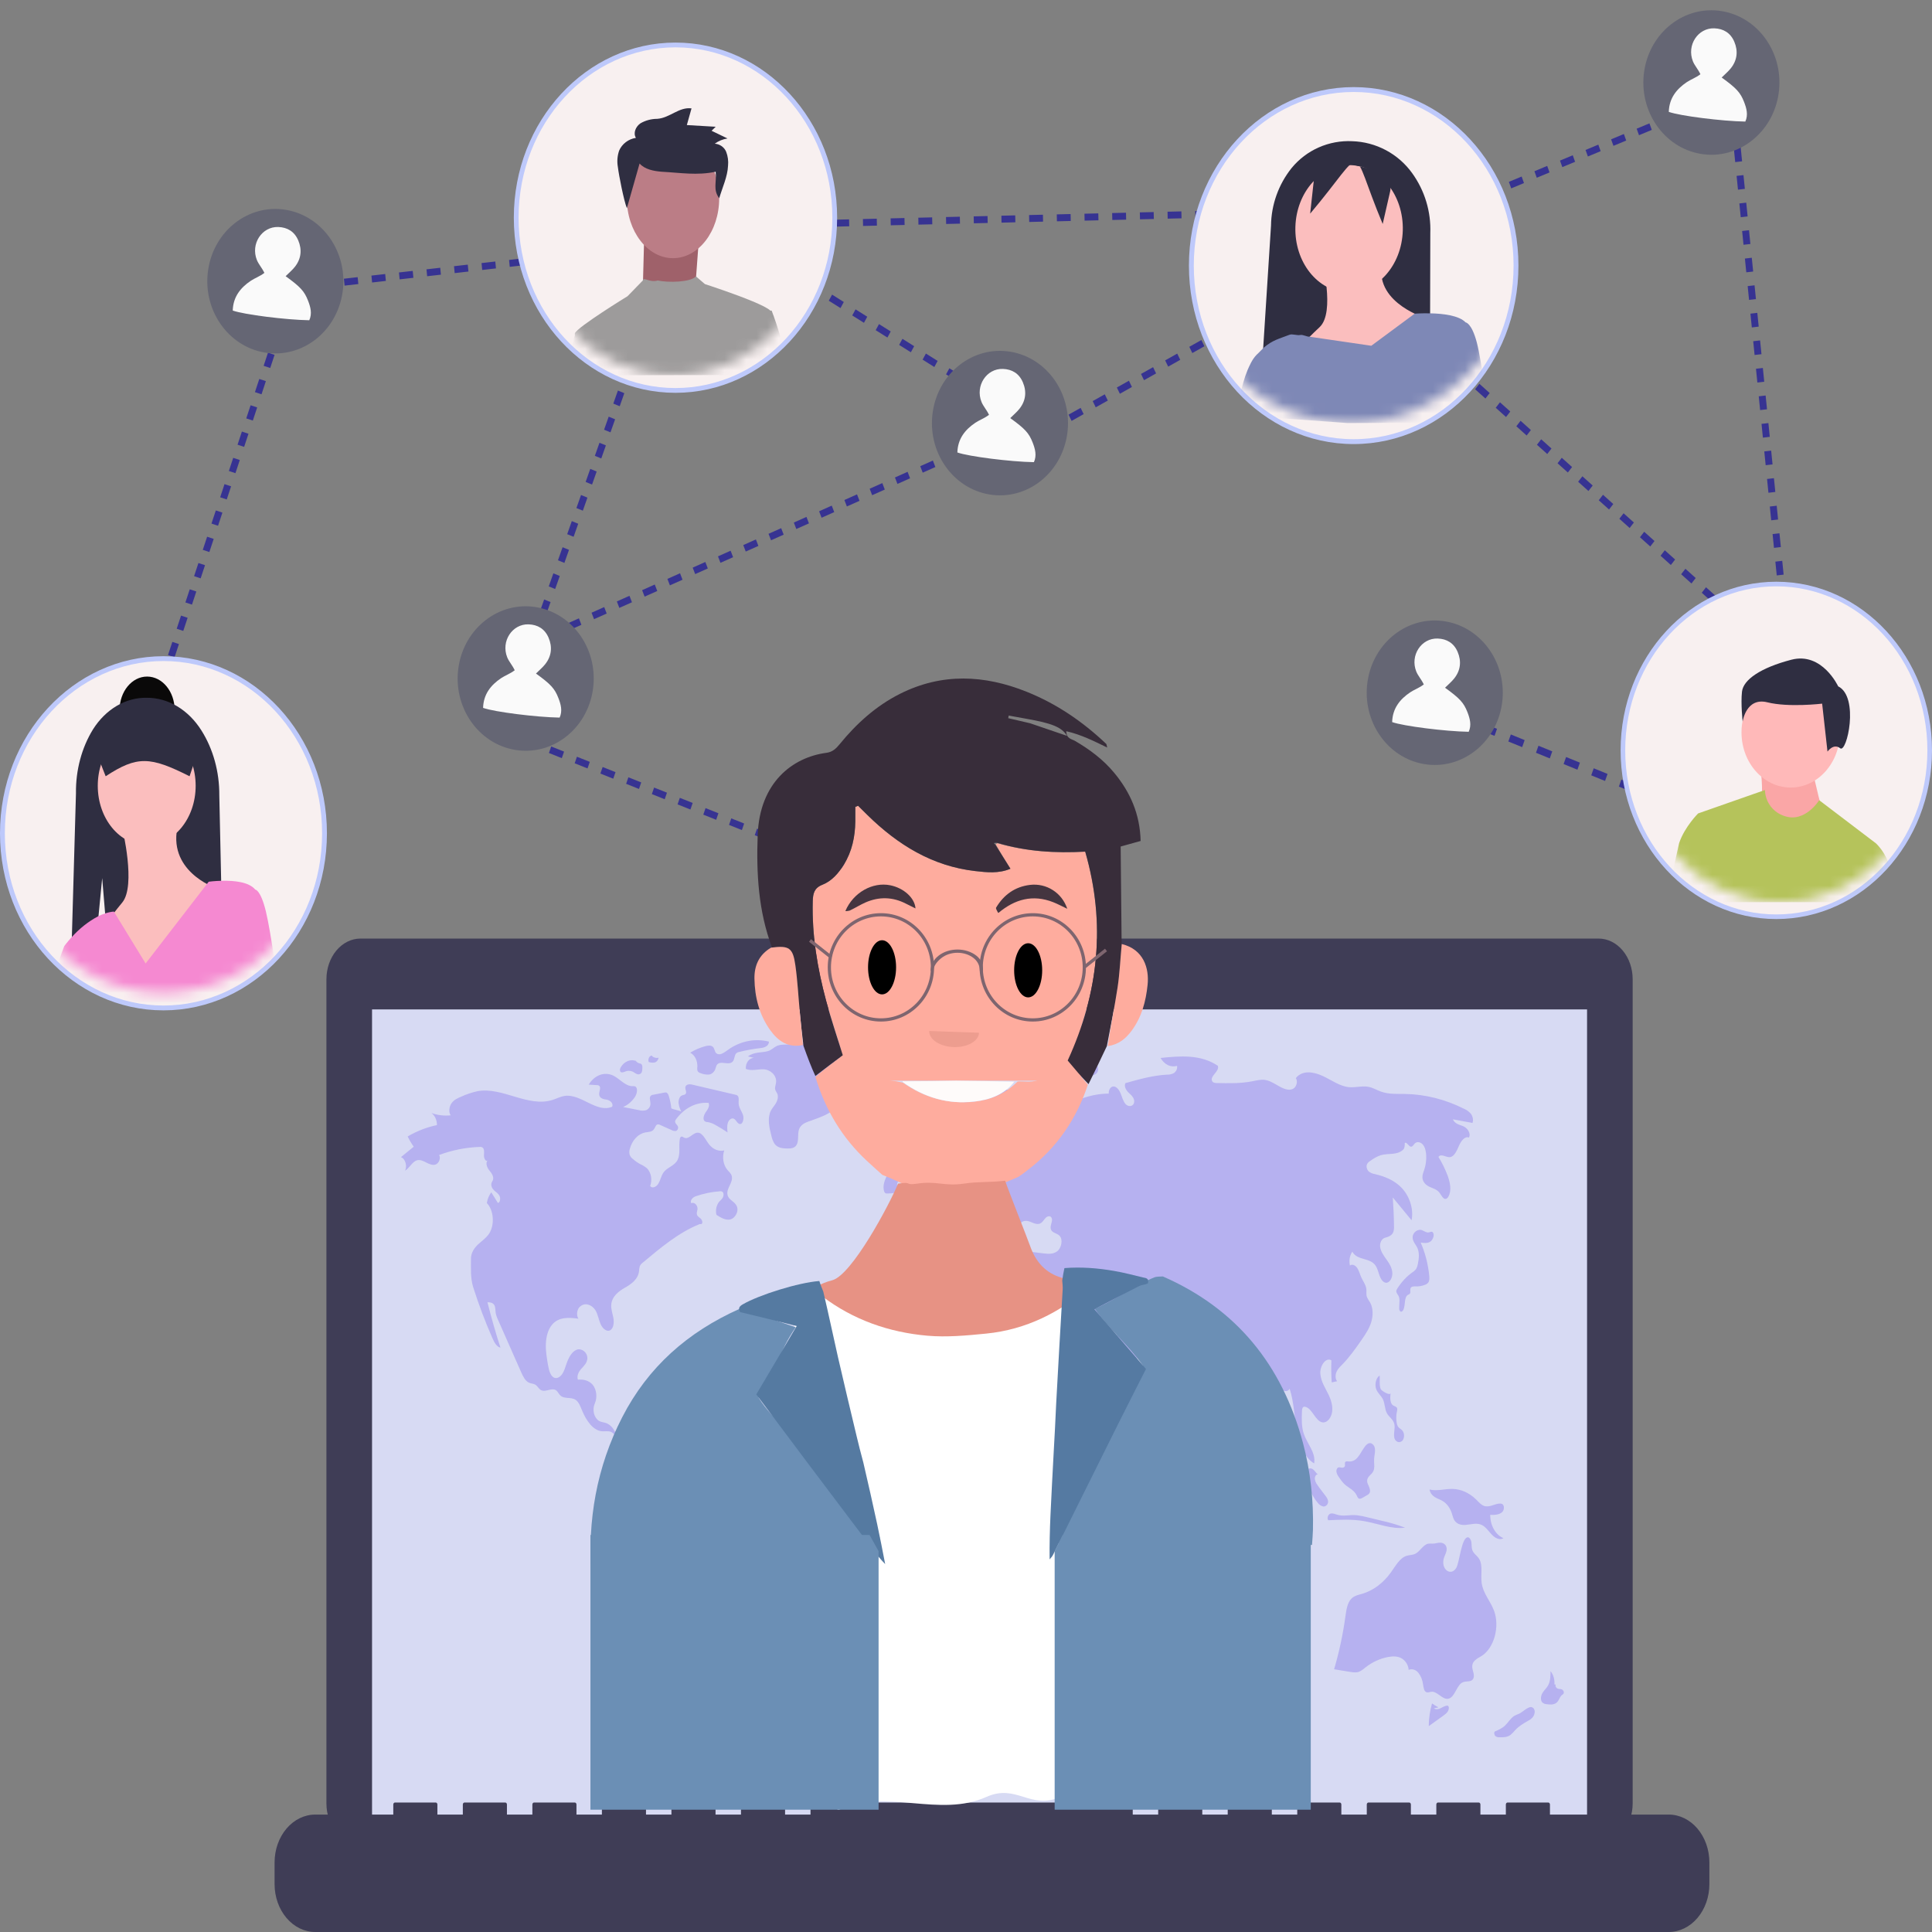
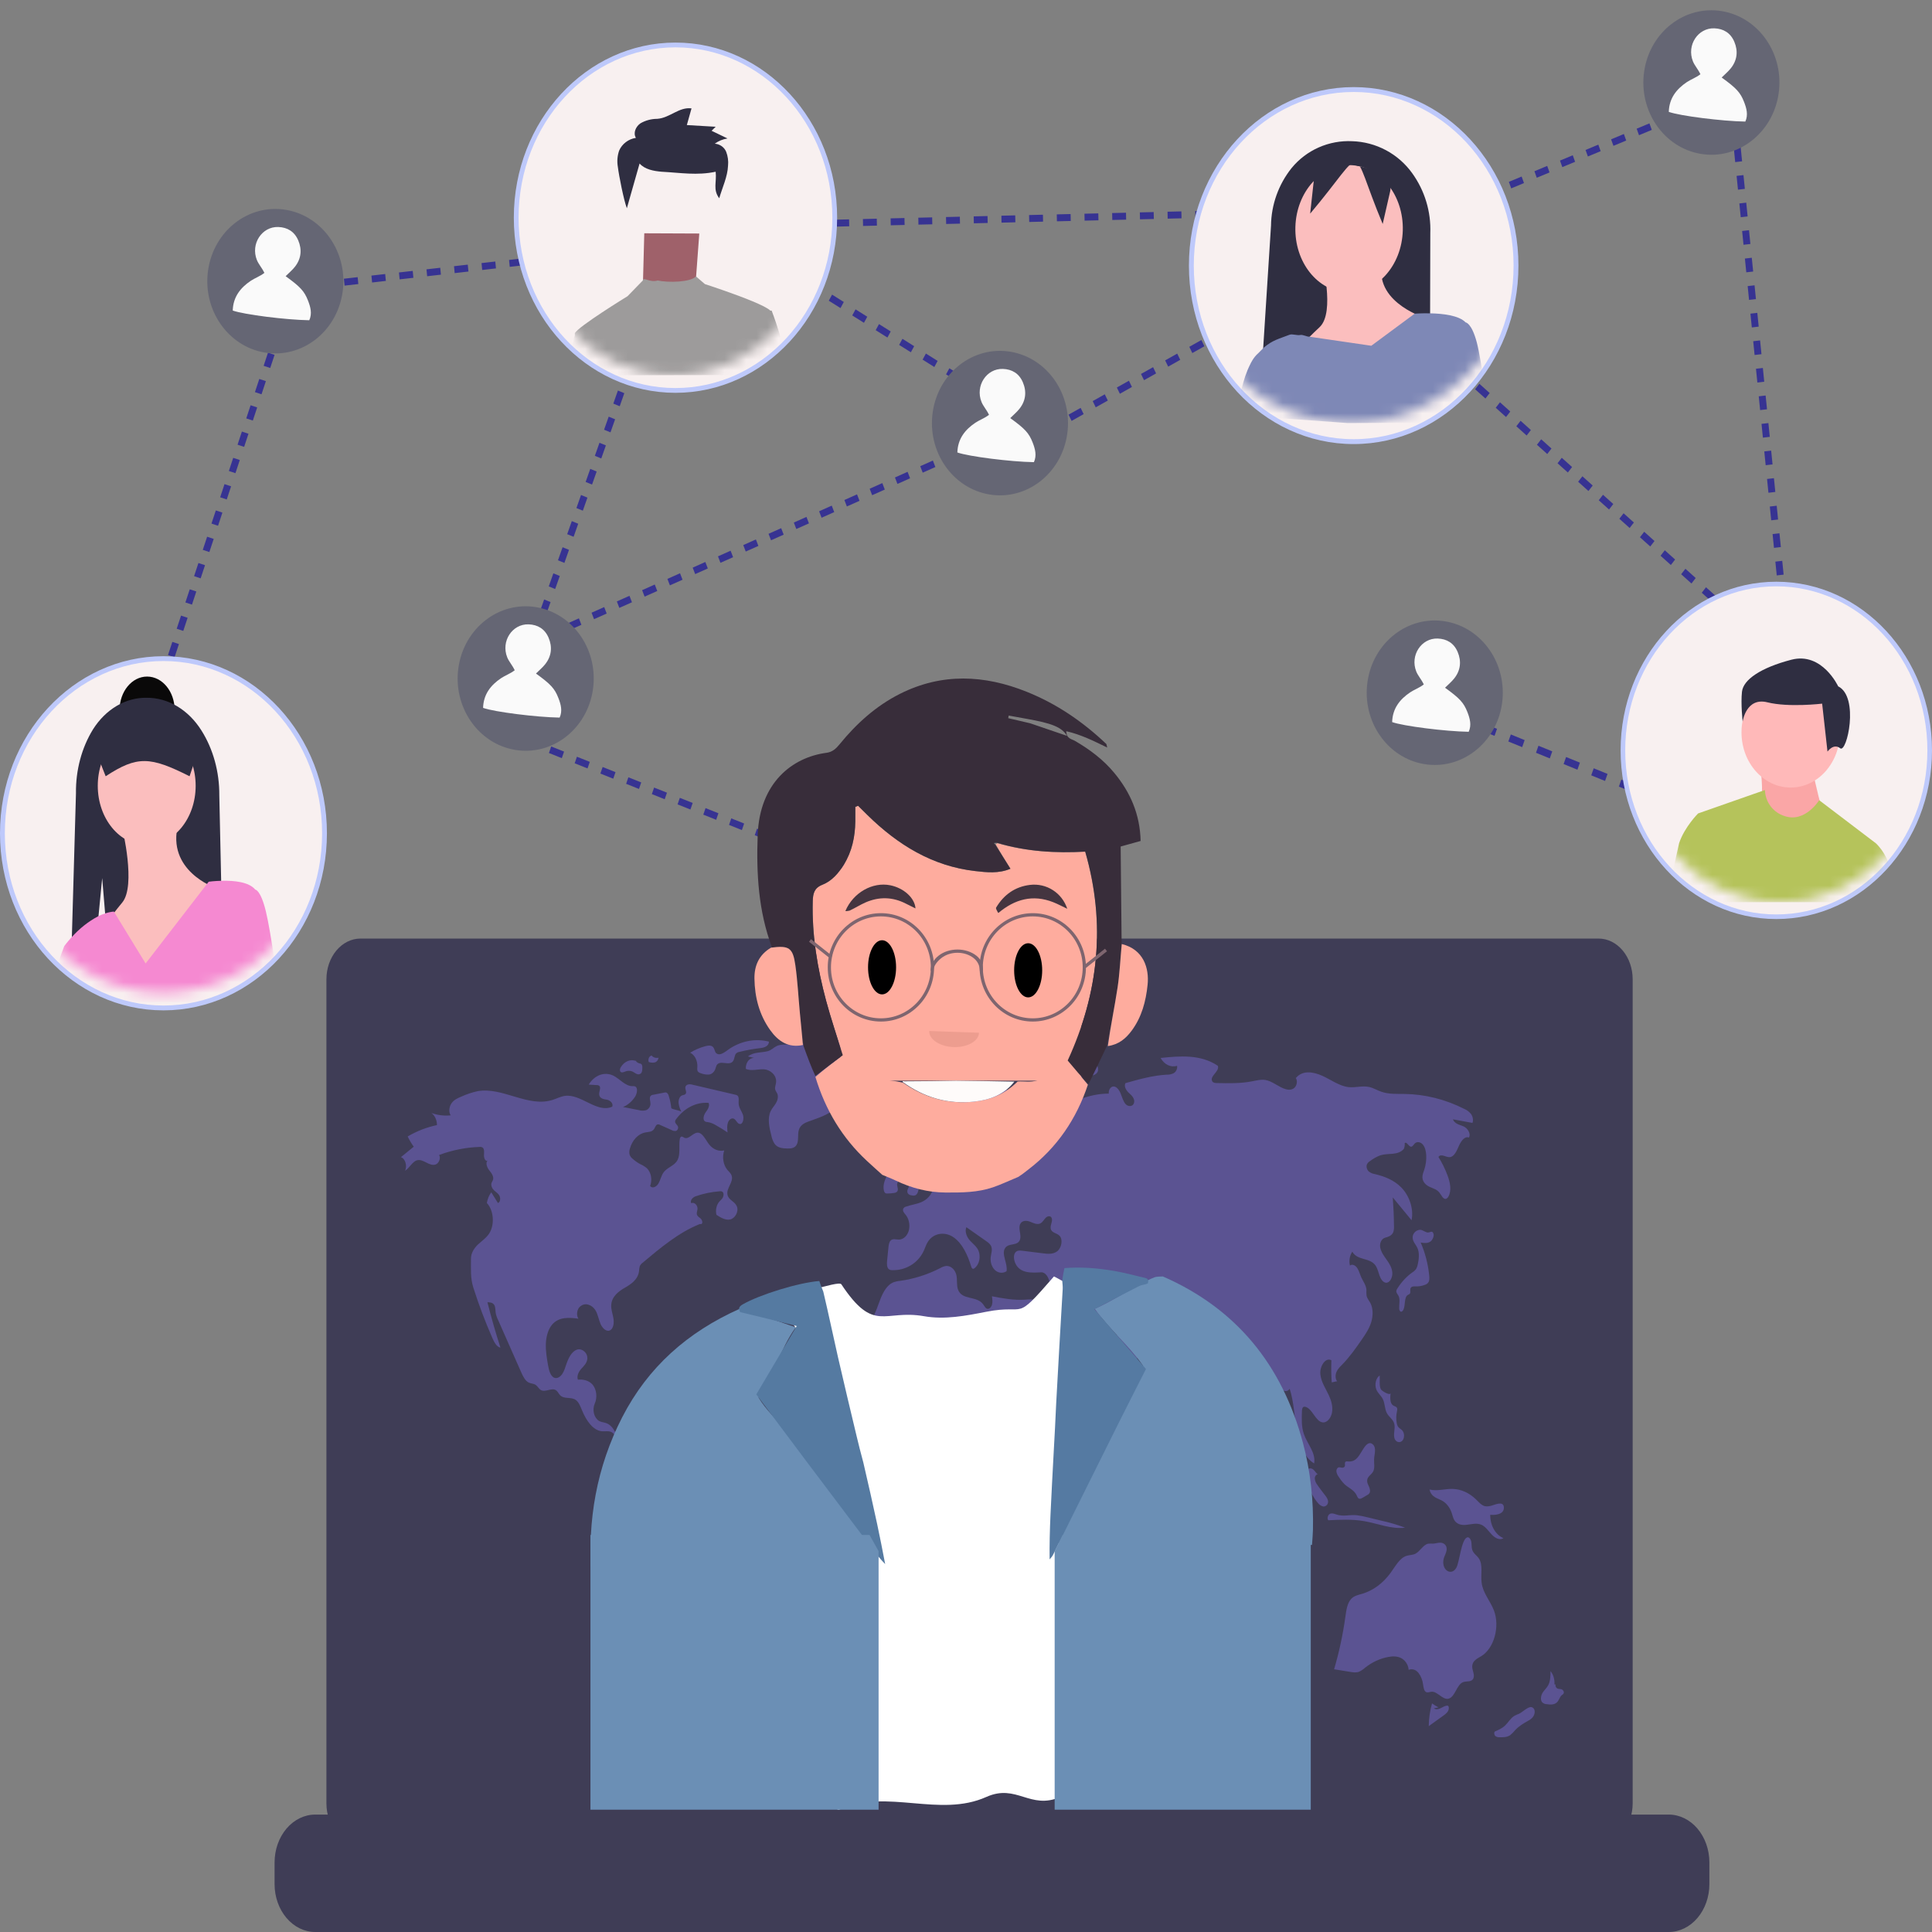
<svg xmlns="http://www.w3.org/2000/svg" width="180" height="180" viewBox="0 0 180 180" fill="none">
  <rect x="0" y="0" width="180" height="180" fill="#808080" stroke="none" />
  <line x1="26.084" y1="30.51" x2="15.307" y2="63.101" stroke="#08009F" stroke-opacity="0.6" stroke-width="0.646" stroke-dasharray="1.29 1.29" />
  <line y1="-0.323" x2="29.45" y2="-0.323" transform="matrix(-0.333 0.943 -0.925 -0.38 60.147 29.087)" stroke="#08009F" stroke-opacity="0.6" stroke-width="0.646" stroke-dasharray="1.29 1.29" />
  <line y1="-0.323" x2="27.608" y2="-0.323" transform="matrix(0.994 -0.113 0.097 0.995 29.539 26.902)" stroke="#08009F" stroke-opacity="0.6" stroke-width="0.646" stroke-dasharray="1.29 1.29" />
  <line y1="-0.323" x2="34.802" y2="-0.323" transform="matrix(0.923 -0.384 0.338 0.941 131.27 21.514)" stroke="#08009F" stroke-opacity="0.6" stroke-width="0.646" stroke-dasharray="1.29 1.29" />
  <line y1="-0.323" x2="47.079" y2="-0.323" transform="matrix(0.1 0.995 -0.993 0.115 161.02 8.686)" stroke="#08009F" stroke-opacity="0.6" stroke-width="0.646" stroke-dasharray="1.29 1.29" />
  <line y1="-0.323" x2="43.744" y2="-0.323" transform="matrix(1 -0.024 0.021 1 70.09 21.3)" stroke="#08009F" stroke-opacity="0.6" stroke-width="0.646" stroke-dasharray="1.29 1.29" />
  <line y1="-0.323" x2="44.486" y2="-0.323" transform="matrix(0.872 -0.49 0.436 0.9 90.838 44.271)" stroke="#08009F" stroke-opacity="0.6" stroke-width="0.646" stroke-dasharray="1.29 1.29" />
  <line y1="-0.323" x2="44.252" y2="-0.323" transform="matrix(0.913 -0.407 0.359 0.933 50.635 59.787)" stroke="#08009F" stroke-opacity="0.6" stroke-width="0.646" stroke-dasharray="1.29 1.29" />
  <line y1="-0.323" x2="44.165" y2="-0.323" transform="matrix(0.929 0.371 -0.326 0.945 46.35 68.242)" stroke="#08009F" stroke-opacity="0.6" stroke-width="0.646" stroke-dasharray="1.29 1.29" />
  <line y1="-0.323" x2="45.156" y2="-0.323" transform="matrix(0.744 0.668 -0.612 0.791 131.676 31.097)" stroke="#08009F" stroke-opacity="0.6" stroke-width="0.646" stroke-dasharray="1.29 1.29" />
  <line y1="-0.323" x2="34.792" y2="-0.323" transform="matrix(0.847 0.532 -0.476 0.879 66.289 21.154)" stroke="#08009F" stroke-opacity="0.6" stroke-width="0.646" stroke-dasharray="1.29 1.29" />
  <line y1="-0.348" x2="41.421" y2="-0.348" transform="matrix(0.926 0.378 -0.332 0.943 130.232 64.88)" stroke="#08009F" stroke-opacity="0.6" stroke-width="0.696" stroke-dasharray="1.39 1.39" />
  <path d="M77.771 20.282C77.771 29.188 71.111 36.376 62.932 36.376C54.754 36.376 48.094 29.188 48.094 20.282C48.094 11.377 54.754 4.189 62.932 4.189C71.111 4.189 77.771 11.377 77.771 20.282Z" fill="#F8F0F0" stroke="#BEC9FB" stroke-width="0.445" />
  <mask id="mask0_460_205" style="mask-type:alpha" maskUnits="userSpaceOnUse" x="49" y="5" width="28" height="30">
    <ellipse cx="62.745" cy="20.081" rx="13.743" ry="14.888" fill="#D9D9D9" />
  </mask>
  <g mask="url(#mask0_460_205)">
    <path d="M65.151 21.757L64.778 26.802L59.906 26.248L59.933 25.244L60.026 21.735L65.151 21.757Z" fill="#9F616A" />
-     <path d="M62.703 24.054C65.08 24.054 67.006 21.555 67.006 18.472C67.006 15.389 65.08 12.889 62.703 12.889C60.327 12.889 58.4 15.389 58.4 18.472C58.4 21.555 60.327 24.054 62.703 24.054Z" fill="#BB7D86" />
    <path d="M71.891 28.932L71.776 28.946C71.773 28.942 71.77 28.938 71.766 28.934C71.31 28.481 69.135 27.66 67.513 27.09L67.511 27.09C66.481 26.728 65.675 26.468 65.675 26.468L64.839 25.749C64.346 26.303 62.266 26.347 61.276 26.133C60.517 26.363 59.916 25.749 59.89 26.133L58.469 27.595C58.469 27.595 53.804 30.455 53.555 31.056L53.555 31.27L53.502 31.448C53.472 31.49 53.46 31.542 53.468 31.593L53.468 31.602C53.237 32.71 53.12 33.838 53.117 34.969L73.143 34.932L73.142 33.761C73.139 32.151 71.891 28.932 71.891 28.932Z" fill="#9D9B9B" />
    <path d="M59.589 15.233C60.073 15.782 60.891 15.937 61.646 16C63.411 16.094 64.951 16.367 66.677 16C66.785 16.994 66.399 17.654 67.009 18.472C67.295 17.482 67.786 16.463 67.83 15.437C67.875 14.997 67.815 14.552 67.654 14.137C67.568 13.929 67.423 13.749 67.236 13.616C67.048 13.483 66.825 13.404 66.593 13.387C66.941 13.133 67.348 12.966 67.78 12.9L66.296 12.185L66.677 11.81L63.991 11.652L64.427 10.098C63.256 9.944 62.413 10.989 61.234 11.072C60.683 11.072 60.143 11.216 59.671 11.489C59.228 11.793 58.971 12.397 59.247 12.844C58.902 12.898 58.578 13.036 58.304 13.244C58.031 13.452 57.817 13.724 57.683 14.033C57.515 14.525 57.474 15.049 57.565 15.56C57.666 16.379 58.111 18.626 58.403 19.402" fill="#2F2E41" />
  </g>
  <path d="M141.243 24.744C141.243 33.82 134.455 41.146 126.12 41.146C117.784 41.146 110.996 33.82 110.996 24.744C110.996 15.668 117.784 8.342 126.12 8.342C134.455 8.342 141.243 15.668 141.243 24.744Z" fill="#F8F0F0" stroke="#BEC9FB" stroke-width="0.454" />
  <mask id="mask1_460_205" style="mask-type:alpha" maskUnits="userSpaceOnUse" x="109" y="4" width="33" height="36">
    <ellipse cx="16.119" cy="17.459" rx="16.119" ry="17.459" transform="matrix(0.999 0.034 -0.029 1 110.254 3.956)" fill="#D9D9D9" />
  </mask>
  <g mask="url(#mask1_460_205)">
    <path d="M133.213 39.282L121.688 38.89L121.234 32.628L121.207 32.248L121.151 31.492L121.067 34.389L120.427 31.701L119.378 38.811L117.284 38.74L117.426 36.521L117.569 34.27L117.629 33.363L118.417 21.027C118.441 19.068 119.118 17.177 120.341 15.65C121.02 14.824 121.883 14.168 122.863 13.735C123.843 13.302 124.912 13.104 125.985 13.156C127.081 13.19 128.155 13.476 129.123 13.992C130.091 14.508 130.928 15.24 131.567 16.13C132.739 17.754 133.334 19.718 133.258 21.712L133.24 29.195L133.213 39.282Z" fill="#2F2E41" />
    <path d="M125.519 27.237C128.282 27.331 130.599 24.755 130.694 21.483C130.789 18.21 128.626 15.482 125.863 15.388C123.099 15.294 120.782 17.87 120.688 21.142C120.593 24.414 122.756 27.143 125.519 27.237Z" fill="#FBBEBE" />
    <path d="M123.128 24.164C123.128 24.164 124.435 29.085 122.945 30.479C121.455 31.873 121.077 32.402 121.077 32.402L125.079 38.137L132.577 29.543C132.577 29.543 127.55 27.927 128.932 24L123.128 24.164Z" fill="#FBBEBE" />
    <path d="M138.761 39.469C138.761 39.469 138.075 33.703 137.584 31.88C137.093 30.058 136.55 30.039 136.55 30.039C135.929 29.38 134.396 29.214 133.239 29.193C132.428 29.174 131.802 29.224 131.802 29.224L127.763 32.213L122.021 31.373L122.021 31.371C121.727 31.384 121.4 31.147 121.114 31.214C120.868 31.267 120.397 31.096 120.161 31.181C119.141 31.576 118.573 31.682 117.741 32.388L117.25 32.887C116.77 33.291 116.505 33.893 116.505 33.893C115.746 35.353 115.517 37.068 115.118 38.665L125.55 39.414L135.811 39.368L136.615 39.476L135.885 38.44L136.139 39.413L137.57 39.428L138.761 39.469Z" fill="#7E88B6" />
    <path d="M122.065 19.903C127.489 13.478 125.623 13.251 128.823 20.868L129.514 17.846C129.6 17.427 129.558 16.996 129.395 16.645C129.232 16.295 128.963 16.055 128.645 15.977L124.005 14.844C123.687 14.767 123.348 14.859 123.062 15.1C122.776 15.341 122.566 15.711 122.479 16.129L122.065 19.903Z" fill="#2F2E41" />
  </g>
  <path d="M30.234 77.635C30.234 86.64 23.5 93.908 15.23 93.908C6.959 93.908 0.225 86.64 0.225 77.635C0.225 68.63 6.959 61.362 15.23 61.362C23.5 61.362 30.234 68.63 30.234 77.635Z" fill="#F8F0F0" stroke="#BEC9FB" stroke-width="0.45" />
  <mask id="mask2_460_205" style="mask-type:alpha" maskUnits="userSpaceOnUse" x="0" y="59" width="31" height="34">
    <ellipse cx="15.23" cy="75.984" rx="15.23" ry="16.498" fill="#D9D9D9" />
  </mask>
  <g mask="url(#mask2_460_205)">
    <path d="M13.705 69.26C15.122 69.26 16.27 67.866 16.27 66.147C16.27 64.428 15.122 63.034 13.705 63.034C12.289 63.034 11.141 64.428 11.141 66.147C11.141 67.866 12.289 69.26 13.705 69.26Z" fill="#0A0909" />
    <path d="M20.848 93.331H10.482L9.911 86.495L9.877 86.079L9.807 85.255L9.521 81.809L9.162 85.51L8.405 93.331H6.521L6.592 90.897L6.662 88.428L6.692 87.434L7.078 73.904C7.049 71.76 7.608 69.665 8.667 67.949C9.255 67.019 10.014 66.27 10.884 65.759C11.753 65.249 12.708 64.992 13.674 65.009C14.659 65.005 15.632 65.278 16.515 65.807C17.399 66.335 18.169 67.105 18.767 68.056C19.862 69.789 20.448 71.917 20.432 74.101L20.61 82.291L20.848 93.331Z" fill="#2F2E41" />
    <path d="M13.669 78.744C16.187 78.744 18.229 76.266 18.229 73.21C18.229 70.153 16.187 67.676 13.669 67.676C11.151 67.676 9.109 70.153 9.109 73.21C9.109 76.266 11.151 78.744 13.669 78.744Z" fill="#FBBEBE" />
    <path d="M11.392 77.165C11.392 77.165 12.695 82.501 11.392 84.082C10.089 85.663 9.764 86.256 9.764 86.256L13.509 92.383L20.023 82.699C20.023 82.699 15.463 81.118 16.603 76.769L11.392 77.165Z" fill="#FBBEBE" />
    <path d="M25.564 93.432H21.68L21.615 92.611L21.557 91.852L23.345 91.575L25.501 91.243L25.525 92.094L25.564 93.432Z" fill="#FBBEBE" />
    <path d="M25.922 91.991C25.922 91.991 25.263 86.93 24.769 84.905C24.275 82.881 23.781 82.881 23.781 82.881C23.199 82.166 21.8 82.038 20.748 82.058C20.011 82.068 19.443 82.148 19.443 82.148L13.567 89.765L10.608 84.93V84.927C10.341 84.953 10.078 85.009 9.82 85.094C9.598 85.164 9.38 85.251 9.167 85.356C8.25 85.837 7.406 86.503 6.668 87.326H6.666C6.24 87.797 5.989 88.143 5.989 88.143C5.337 89.808 4.846 91.561 4.525 93.366H23.355L23.398 92.325V92.323L25.922 91.991Z" fill="#F589D1" />
    <path d="M9.845 72.322C12.79 70.395 13.999 70.477 17.661 72.322L18.638 69.433C18.638 68.889 18.46 68.368 18.143 67.983C17.826 67.598 17.396 67.382 16.948 67.381H10.396C9.947 67.382 9.518 67.598 9.201 67.983C8.884 68.368 8.706 68.889 8.705 69.433L9.845 72.322Z" fill="#2F2E41" />
  </g>
  <path d="M179.785 69.911C179.785 78.488 173.371 85.411 165.494 85.411C157.617 85.411 151.203 78.488 151.203 69.911C151.203 61.335 157.617 54.412 165.494 54.412C173.371 54.412 179.785 61.335 179.785 69.911Z" fill="#F8F0F0" stroke="#BEC9FB" stroke-width="0.429" />
  <mask id="mask3_460_205" style="mask-type:alpha" maskUnits="userSpaceOnUse" x="152" y="54" width="28" height="31">
    <ellipse cx="13.78" cy="14.928" rx="13.78" ry="14.928" transform="matrix(-1 0 0 1 179.633 54.197)" fill="#D9D9D9" />
  </mask>
  <g mask="url(#mask3_460_205)">
    <path d="M168.756 71.283C168.756 71.283 169.472 74.494 169.596 74.81C169.72 75.125 168.071 77.562 168.071 77.562L165.909 77.998L164.094 75.479C164.094 75.479 164.324 72.577 163.951 71.63L168.756 71.283Z" fill="#FAA6A6" />
    <path d="M155.43 83.087L156.439 78.555C156.945 77.044 158.207 75.787 158.207 75.787L164.436 73.604H164.437C164.449 74.153 164.635 74.683 164.968 75.121C165.3 75.558 165.763 75.88 166.29 76.04C168.185 76.668 169.49 74.552 169.49 74.552L174.755 78.555C174.755 78.555 176.396 79.941 176.269 82.584L176.443 84.055H154.944L155.43 83.087Z" fill="#B5C35B" />
    <path d="M166.836 73.374C164.304 73.374 162.252 71.073 162.252 68.235C162.252 65.396 164.304 63.095 166.836 63.095C169.368 63.095 171.42 65.396 171.42 68.235C171.42 71.073 169.368 73.374 166.836 73.374Z" fill="#FFB9B9" />
    <path d="M171.259 63.945C171.259 63.945 169.765 60.719 166.902 61.464C164.039 62.208 162.421 63.325 162.297 64.441C162.172 65.557 162.359 67.232 162.359 67.232C162.359 67.232 162.67 64.937 164.662 65.433C166.653 65.93 169.765 65.557 169.765 65.557L170.263 70.023C170.263 70.023 170.823 69.217 171.445 69.713C172.068 70.209 173.25 64.937 171.259 63.945Z" fill="#2F2E41" />
  </g>
  <path d="M139.936 65.577C139.396 69.25 136.154 71.763 132.696 71.189C129.237 70.616 126.87 67.174 127.41 63.502C127.949 59.829 131.191 57.316 134.65 57.89C138.109 58.463 140.475 61.905 139.936 65.577Z" fill="#656674" />
  <path d="M132.652 63.768C132.221 64.098 131.766 64.246 131.379 64.507C130.426 65.149 129.74 66 129.704 67.276C130.754 67.65 134.647 68.143 136.835 68.179C137.117 67.558 136.952 66.948 136.716 66.345C136.371 65.466 136.008 65.07 134.631 64.074C134.931 63.775 135.244 63.516 135.493 63.2C136.078 62.46 136.175 61.608 135.806 60.739C135.454 59.912 134.794 59.521 133.946 59.491C132.421 59.438 131.349 61.067 131.952 62.567C132.11 62.959 132.419 63.282 132.652 63.768Z" fill="#FAFAFA" />
  <path d="M55.24 64.255C54.701 67.928 51.459 70.44 48 69.867C44.541 69.294 42.175 65.852 42.714 62.179C43.254 58.507 46.495 55.994 49.954 56.567C53.413 57.141 55.78 60.583 55.24 64.255Z" fill="#656674" />
  <path d="M47.956 62.446C47.526 62.776 47.071 62.924 46.684 63.185C45.73 63.827 45.045 64.677 45.008 65.954C46.059 66.327 49.952 66.821 52.14 66.857C52.421 66.236 52.257 65.626 52.02 65.023C51.676 64.143 51.312 63.748 49.936 62.752C50.235 62.452 50.549 62.194 50.798 61.878C51.383 61.137 51.48 60.286 51.111 59.417C50.759 58.59 50.099 58.199 49.25 58.169C47.726 58.116 46.654 59.745 47.257 61.244C47.415 61.637 47.724 61.96 47.956 62.446Z" fill="#FAFAFA" />
  <path d="M31.916 27.236C31.376 30.908 28.135 33.421 24.676 32.847C21.217 32.274 18.851 28.832 19.39 25.16C19.93 21.487 23.171 18.975 26.63 19.548C30.089 20.121 32.456 23.563 31.916 27.236Z" fill="#656674" />
  <path d="M24.632 25.426C24.201 25.756 23.747 25.904 23.359 26.165C22.406 26.807 21.721 27.658 21.684 28.934C22.735 29.308 26.628 29.801 28.815 29.837C29.097 29.217 28.933 28.607 28.696 28.003C28.352 27.124 27.988 26.729 26.612 25.732C26.911 25.433 27.224 25.174 27.474 24.859C28.059 24.118 28.156 23.266 27.787 22.397C27.435 21.57 26.774 21.179 25.926 21.149C24.402 21.096 23.33 22.725 23.933 24.225C24.09 24.617 24.4 24.941 24.632 25.426Z" fill="#FAFAFA" />
  <path d="M99.428 40.457C98.888 44.13 95.647 46.642 92.188 46.069C88.729 45.496 86.362 42.054 86.902 38.382C87.442 34.709 90.683 32.196 94.142 32.77C97.601 33.343 99.967 36.785 99.428 40.457Z" fill="#656674" />
  <path d="M92.144 38.648C91.713 38.978 91.258 39.126 90.871 39.387C89.918 40.029 89.232 40.879 89.196 42.156C90.246 42.529 94.139 43.023 96.327 43.059C96.609 42.438 96.444 41.828 96.208 41.225C95.864 40.346 95.5 39.95 94.123 38.954C94.423 38.654 94.736 38.396 94.985 38.08C95.571 37.34 95.668 36.488 95.298 35.619C94.947 34.792 94.286 34.401 93.438 34.371C91.913 34.318 90.841 35.947 91.444 37.447C91.602 37.839 91.911 38.162 92.144 38.648Z" fill="#FAFAFA" />
  <path d="M165.709 8.726C165.169 12.398 161.928 14.911 158.469 14.338C155.01 13.764 152.643 10.322 153.183 6.65C153.723 2.977 156.964 0.465 160.423 1.038C163.882 1.611 166.249 5.053 165.709 8.726Z" fill="#656674" />
  <path d="M158.425 6.916C157.994 7.246 157.539 7.394 157.152 7.655C156.199 8.297 155.514 9.148 155.477 10.424C156.527 10.798 160.421 11.291 162.608 11.327C162.89 10.707 162.725 10.097 162.489 9.493C162.145 8.614 161.781 8.218 160.405 7.222C160.704 6.923 161.017 6.664 161.267 6.349C161.852 5.608 161.949 4.756 161.58 3.887C161.228 3.06 160.568 2.669 159.719 2.639C158.195 2.586 157.123 4.215 157.726 5.715C157.883 6.107 158.193 6.431 158.425 6.916Z" fill="#FAFAFA" />
  <path d="M148.937 87.444H102V86.289H80.717V87.444H33.587C32.745 87.444 31.938 87.844 31.342 88.555C30.747 89.267 30.412 90.232 30.412 91.238V168.021C30.412 169.027 30.747 169.992 31.342 170.704C31.938 171.415 32.745 171.815 33.587 171.815H148.937C149.779 171.815 150.586 171.415 151.182 170.704C151.777 169.992 152.112 169.027 152.112 168.021V91.237C152.112 90.231 151.777 89.266 151.182 88.555C150.586 87.844 149.779 87.444 148.937 87.444Z" fill="#3F3D56" />
-   <path d="M147.862 94.045H34.662V170.308H147.862V94.045Z" fill="#D7DAF3" />
  <path d="M155.466 169.059H144.406V168.122C144.406 168.072 144.389 168.025 144.359 167.99C144.33 167.955 144.29 167.936 144.248 167.936H140.455C140.413 167.936 140.373 167.955 140.344 167.99C140.314 168.025 140.297 168.072 140.297 168.122V169.059H137.927V168.122C137.927 168.072 137.911 168.025 137.881 167.99C137.851 167.955 137.811 167.936 137.769 167.936H133.977C133.935 167.936 133.895 167.955 133.865 167.99C133.836 168.025 133.819 168.072 133.819 168.122V169.059H131.449V168.122C131.449 168.072 131.432 168.025 131.403 167.99C131.373 167.955 131.333 167.936 131.291 167.936H127.498C127.457 167.936 127.416 167.955 127.387 167.99C127.357 168.025 127.34 168.072 127.34 168.122V169.059H124.97V168.122C124.97 168.072 124.954 168.025 124.924 167.99C124.894 167.955 124.854 167.936 124.812 167.936H121.02C120.978 167.936 120.938 167.955 120.908 167.99C120.879 168.025 120.862 168.072 120.862 168.122V169.059H118.492V168.122C118.492 168.072 118.475 168.025 118.446 167.99C118.416 167.955 118.376 167.936 118.334 167.936H114.542C114.5 167.936 114.46 167.955 114.43 167.99C114.4 168.025 114.384 168.072 114.384 168.122V169.059H112.014V168.122C112.014 168.072 111.997 168.025 111.967 167.99C111.938 167.955 111.897 167.936 111.855 167.936H108.064C108.022 167.936 107.982 167.955 107.952 167.99C107.923 168.025 107.906 168.072 107.906 168.122V169.059H105.535V168.122C105.535 168.072 105.518 168.025 105.489 167.99C105.459 167.955 105.419 167.936 105.377 167.936H75.671C75.629 167.936 75.589 167.955 75.559 167.99C75.53 168.025 75.513 168.072 75.513 168.122V169.059H73.143V168.122C73.143 168.072 73.126 168.025 73.097 167.99C73.067 167.955 73.027 167.936 72.985 167.936H69.193C69.151 167.936 69.111 167.955 69.081 167.99C69.051 168.025 69.035 168.072 69.035 168.122V169.059H66.665V168.122C66.665 168.072 66.648 168.025 66.618 167.99C66.589 167.955 66.549 167.936 66.507 167.936H62.715C62.673 167.936 62.632 167.955 62.603 167.99C62.573 168.025 62.556 168.072 62.556 168.122V169.059H60.186V168.122C60.186 168.072 60.169 168.025 60.14 167.99C60.11 167.955 60.07 167.936 60.028 167.936H56.236C56.194 167.936 56.154 167.955 56.124 167.99C56.095 168.025 56.078 168.072 56.078 168.122V169.059H53.708V168.122C53.708 168.072 53.692 168.025 53.662 167.99C53.632 167.955 53.592 167.936 53.55 167.936H49.758C49.716 167.936 49.675 167.955 49.646 167.99C49.616 168.025 49.6 168.072 49.6 168.122V169.059H47.23V168.122C47.23 168.072 47.213 168.025 47.183 167.99C47.154 167.955 47.113 167.936 47.071 167.936H43.279C43.237 167.936 43.197 167.955 43.167 167.99C43.138 168.025 43.121 168.072 43.121 168.122V169.059H40.751V168.122C40.751 168.072 40.734 168.025 40.705 167.99C40.675 167.955 40.635 167.936 40.593 167.936H36.8C36.758 167.936 36.718 167.955 36.688 167.99C36.659 168.025 36.642 168.072 36.642 168.122V169.059H29.374C28.369 169.059 27.404 169.529 26.693 170.366C25.982 171.203 25.582 172.337 25.582 173.521V175.538C25.582 176.721 25.982 177.856 26.693 178.693C27.404 179.53 28.369 180 29.374 180H155.466C156.472 180 157.437 179.53 158.148 178.693C158.859 177.856 159.259 176.722 159.259 175.538V173.521C159.259 172.338 158.859 171.203 158.148 170.366C157.437 169.529 156.472 169.059 155.466 169.059Z" fill="#3F3D56" />
  <path d="M62.545 103.259C62.506 102.868 62.428 102.485 62.311 102.119C62.296 102.05 62.27 101.986 62.235 101.93C62.199 101.875 62.155 101.829 62.105 101.796C62.038 101.774 61.967 101.773 61.9 101.793L60.848 101.998C60.76 102.003 60.676 102.044 60.608 102.116C60.471 102.299 60.606 102.594 60.602 102.846C60.597 103.13 60.399 103.361 60.183 103.437C59.964 103.493 59.737 103.49 59.518 103.426L58.048 103.136C58.481 102.961 58.866 102.634 59.16 102.193C59.354 101.902 59.457 101.358 59.177 101.22C59.094 101.191 59.007 101.182 58.922 101.194C58.255 101.201 57.731 100.494 57.107 100.196C56.708 100.018 56.275 100.005 55.869 100.158C55.464 100.312 55.107 100.625 54.85 101.051L55.633 101.099C55.707 101.094 55.78 101.119 55.842 101.17C56.013 101.349 55.8 101.693 55.824 101.974C55.855 102.339 56.236 102.416 56.524 102.453C56.811 102.49 57.175 102.787 57.037 103.109C55.594 103.74 54.125 101.874 52.609 102.104C52.225 102.162 51.862 102.353 51.488 102.474C49.199 103.209 46.834 101.247 44.496 101.662C43.976 101.775 43.465 101.946 42.969 102.174C42.651 102.306 42.319 102.45 42.088 102.758C41.857 103.065 41.769 103.592 41.988 103.914C41.384 103.977 40.777 103.903 40.193 103.697C40.351 103.808 40.482 103.972 40.573 104.17C40.664 104.368 40.712 104.593 40.71 104.823C39.768 105.018 38.85 105.373 37.982 105.88C38.144 106.222 38.333 106.542 38.547 106.835L37.353 107.809C37.757 107.938 37.965 108.636 37.731 109.073C38.149 108.836 38.408 108.225 38.855 108.101C39.148 108.02 39.446 108.172 39.723 108.315C40.001 108.458 40.306 108.597 40.594 108.49C40.882 108.382 41.094 107.909 40.911 107.607C42.14 107.151 43.41 106.899 44.69 106.857C44.789 106.841 44.889 106.865 44.977 106.926C45.143 107.072 45.099 107.39 45.09 107.647C45.081 107.904 45.239 108.243 45.42 108.127C45.208 108.361 45.39 108.803 45.594 109.05C45.798 109.297 46.045 109.637 45.92 109.958C45.887 110.042 45.831 110.109 45.8 110.194C45.707 110.443 45.855 110.734 46.028 110.9C46.202 111.066 46.415 111.181 46.535 111.411C46.656 111.64 46.601 112.042 46.386 112.074L45.772 111.085C45.563 111.361 45.419 111.707 45.358 112.082C46.008 112.758 46.106 114.132 45.562 114.945C45.283 115.36 44.888 115.613 44.542 115.936C44.197 116.26 43.878 116.722 43.879 117.267C43.88 118.209 43.819 119.084 44.097 119.958C44.61 121.568 45.201 123.136 45.869 124.653C46.044 125.051 46.27 125.487 46.625 125.556C46.177 124.168 45.773 122.759 45.414 121.328C45.648 121.33 45.918 121.353 46.055 121.594C46.169 121.793 46.144 122.064 46.179 122.306C46.224 122.541 46.299 122.764 46.401 122.968L48.543 127.816C48.721 128.218 48.925 128.649 49.264 128.812C49.481 128.916 49.732 128.896 49.932 129.046C50.089 129.164 50.194 129.372 50.353 129.483C50.805 129.796 51.432 129.196 51.854 129.569C51.975 129.676 52.051 129.846 52.163 129.968C52.552 130.396 53.191 130.11 53.641 130.429C53.931 130.635 54.081 131.047 54.235 131.421C54.623 132.356 55.249 133.273 56.079 133.347C56.34 133.371 56.606 133.308 56.861 133.381C57.115 133.455 57.366 133.738 57.325 134.065C57.255 134.628 57.474 135.243 57.415 135.807C57.308 136.835 56.161 137.287 56.062 138.316C56.041 138.541 56.074 138.774 56.032 138.994C55.98 139.264 55.821 139.485 55.764 139.753C55.656 140.262 55.943 140.769 56.259 141.112C56.574 141.454 56.95 141.75 57.123 142.229C57.305 142.736 57.215 143.327 57.275 143.879C57.404 145.084 58.224 145.978 59.067 146.554C59.324 146.73 59.6 146.899 59.766 147.204C59.983 147.601 59.962 148.125 60.034 148.6C60.212 149.763 60.982 150.722 61.004 151.906C61.02 152.748 60.651 153.512 60.431 154.306C60.225 155.067 60.15 155.876 60.212 156.677C60.275 157.478 60.472 158.253 60.791 158.948C60.956 159.301 61.153 159.634 61.269 160.017C61.477 160.7 61.409 161.476 61.601 162.167C61.854 163.08 62.55 163.835 62.484 164.799C62.8 165.633 63.497 166.042 64.199 166.29L65.457 166.735C65.697 166.82 65.949 166.906 66.194 166.844C66.439 166.783 66.673 166.524 66.667 166.207C66.05 166.03 65.414 165.842 64.906 165.365C64.397 164.887 64.049 164.037 64.242 163.272C64.331 162.918 64.522 162.508 64.341 162.215C64.237 162.048 64.048 162.004 63.931 161.851C63.749 161.612 63.811 161.211 63.942 160.923C64.073 160.635 64.263 160.378 64.315 160.052C64.342 159.87 64.324 159.681 64.264 159.513C64.204 159.344 64.105 159.202 63.98 159.107C64.213 158.995 64.425 158.822 64.603 158.599C64.766 158.362 64.842 157.996 64.713 157.726C65.095 157.787 65.547 157.817 65.798 157.446C65.998 157.149 65.984 156.705 65.905 156.328C65.826 155.95 65.692 155.583 65.688 155.192C66.57 155.245 67.454 155.207 68.331 155.078C68.204 154.535 67.916 154.077 67.528 153.799C67.925 153.714 68.287 153.11 68.412 152.623C68.538 152.137 68.506 151.607 68.428 151.105C68.398 150.975 68.394 150.839 68.416 150.707C68.461 150.526 68.601 150.415 68.731 150.321L70.703 148.882C70.82 148.807 70.927 148.707 71.018 148.586C71.225 148.278 71.194 147.813 71.088 147.431C70.982 147.049 70.813 146.69 70.772 146.288C70.65 145.087 71.662 144.225 72.004 143.095C72.138 142.651 72.165 142.169 72.191 141.695C72.219 141.186 72.221 140.594 71.913 140.266C71.618 139.952 71.157 140.022 70.849 139.729C70.566 139.461 70.468 138.94 70.159 138.723C69.878 138.527 69.526 138.652 69.214 138.559C68.664 138.396 68.318 137.591 67.757 137.517C67.44 137.475 67.081 137.671 66.822 137.437C66.593 137.23 66.584 136.815 66.54 136.463C66.464 135.916 66.257 135.411 65.948 135.017C65.639 134.623 65.243 134.359 64.812 134.261C64.485 134.194 64.13 134.219 63.852 133.991C63.571 133.76 63.442 133.328 63.221 133.008C62.864 132.493 62.303 132.31 61.778 132.153L59.64 131.514C59.26 131.401 58.771 131.341 58.568 131.763C58.507 131.924 58.465 132.095 58.441 132.27C58.364 132.588 58.211 132.866 58.002 133.066C57.793 133.265 57.54 133.376 57.279 133.381C57.1 132.993 56.809 132.707 56.469 132.585C56.252 132.508 56.02 132.499 55.813 132.386C55.7 132.317 55.6 132.218 55.519 132.098C55.437 131.977 55.376 131.836 55.338 131.684C55.301 131.532 55.288 131.372 55.301 131.214C55.314 131.056 55.352 130.902 55.414 130.764C55.537 130.485 55.584 130.162 55.549 129.846C55.514 129.529 55.397 129.236 55.218 129.012C54.854 128.597 54.328 128.497 53.841 128.539C53.713 128.185 53.926 127.785 54.157 127.528C54.387 127.271 54.666 127.018 54.716 126.634C54.795 126.03 54.188 125.571 53.727 125.751C53.267 125.931 52.973 126.5 52.778 127.06C52.667 127.382 52.572 127.72 52.396 127.991C52.22 128.262 51.937 128.457 51.669 128.37C51.289 128.246 51.143 127.674 51.059 127.188C50.946 126.536 50.833 125.875 50.857 125.208C50.88 124.542 51.057 123.857 51.444 123.406C52.075 122.67 53.042 122.742 53.893 122.86C53.692 122.572 53.742 122.087 53.957 121.816C54.071 121.688 54.207 121.597 54.355 121.551C54.502 121.505 54.656 121.505 54.804 121.552C55.06 121.62 55.291 121.795 55.459 122.05C55.701 122.425 55.77 122.93 55.953 123.355C56.136 123.781 56.547 124.143 56.883 123.915C57.174 123.718 57.22 123.206 57.148 122.798C57.075 122.39 56.922 121.993 56.948 121.576C56.998 120.78 57.647 120.301 58.221 119.973C58.794 119.645 59.45 119.204 59.541 118.414C59.544 118.259 59.567 118.106 59.609 117.961C59.672 117.833 59.761 117.727 59.865 117.654C61.538 116.25 63.238 114.829 65.15 114.061C65.25 114.021 65.261 114.066 65.363 114.034C65.504 113.93 65.41 113.642 65.275 113.526C65.138 113.41 64.957 113.321 64.922 113.117C64.897 112.968 64.966 112.821 64.984 112.67C65.028 112.298 64.678 111.955 64.406 112.103C64.253 111.845 64.557 111.545 64.802 111.459C65.54 111.201 66.298 111.043 67.062 110.99C67.15 110.972 67.24 110.991 67.319 111.045C67.447 111.158 67.431 111.417 67.34 111.578C67.249 111.74 67.107 111.841 66.994 111.977C66.87 112.131 66.782 112.324 66.739 112.537C66.696 112.749 66.699 112.973 66.749 113.183C67.148 113.441 67.582 113.706 68.024 113.616C68.465 113.525 68.858 112.894 68.65 112.39C68.456 111.921 67.876 111.816 67.776 111.302C67.659 110.7 68.329 110.165 68.178 109.575C68.112 109.317 67.91 109.165 67.754 108.979C67.571 108.75 67.446 108.456 67.396 108.136C67.346 107.816 67.374 107.484 67.475 107.184C67.222 107.24 66.962 107.219 66.717 107.121C66.472 107.024 66.248 106.853 66.066 106.623C65.728 106.191 65.459 105.509 64.981 105.528C64.541 105.546 64.163 106.197 63.752 105.999C63.651 105.95 63.544 105.85 63.446 105.909C63.414 105.935 63.387 105.97 63.367 106.012C63.347 106.054 63.336 106.1 63.332 106.149C63.228 106.783 63.407 107.506 63.135 108.054C62.839 108.65 62.154 108.733 61.795 109.271C61.6 109.563 61.525 109.956 61.346 110.264C61.167 110.571 60.787 110.767 60.572 110.499C60.677 110.223 60.706 109.91 60.654 109.61C60.601 109.311 60.47 109.043 60.282 108.851C60.082 108.685 59.867 108.552 59.642 108.455C59.39 108.319 59.15 108.15 58.926 107.948C58.815 107.863 58.724 107.739 58.664 107.592C58.617 107.407 58.623 107.206 58.682 107.027C58.791 106.63 58.983 106.279 59.238 106.01C59.493 105.742 59.8 105.567 60.127 105.505C60.414 105.455 60.747 105.473 60.936 105.196C61.036 105.049 61.089 104.828 61.234 104.768C61.327 104.744 61.424 104.759 61.51 104.811L62.578 105.289C62.697 105.357 62.828 105.385 62.958 105.369C63.023 105.358 63.082 105.316 63.123 105.252C63.164 105.188 63.185 105.107 63.181 105.024C63.147 104.799 62.874 104.691 62.899 104.463C62.913 104.39 62.944 104.323 62.989 104.273C63.374 103.751 63.845 103.345 64.369 103.082C64.893 102.819 65.456 102.707 66.017 102.753C66.152 103.034 65.939 103.368 65.761 103.608C65.584 103.848 65.442 104.277 65.656 104.462C65.744 104.519 65.842 104.547 65.94 104.543C66.203 104.588 66.459 104.687 66.697 104.835C67.067 105.039 67.428 105.262 67.784 105.505C67.752 105.207 67.722 104.894 67.811 104.616C67.9 104.338 68.152 104.12 68.372 104.228C68.584 104.333 68.693 104.69 68.919 104.722C69.221 104.766 69.34 104.2 69.214 103.849C69.088 103.498 68.838 103.204 68.817 102.82C68.803 102.56 68.881 102.238 68.718 102.081C68.66 102.034 68.594 102.005 68.525 101.995L64.451 101.043C64.209 100.986 63.859 101.03 63.848 101.342C63.843 101.516 63.965 101.689 63.911 101.849C63.853 102.02 63.663 102.004 63.524 102.065C63.309 102.159 63.201 102.483 63.221 102.771C63.259 103.057 63.346 103.328 63.477 103.566C63.212 103.426 62.81 103.4 62.545 103.259Z" fill="#8575EB" fill-opacity="0.4" />
  <path d="M59.295 98.863C59.038 98.755 58.762 98.75 58.502 98.849C58.243 98.947 58.014 99.145 57.846 99.414C57.779 99.527 57.723 99.681 57.779 99.803C57.859 99.977 58.065 99.908 58.216 99.846C58.438 99.745 58.68 99.738 58.906 99.825C59.048 99.887 59.175 99.996 59.318 100.056C59.387 100.093 59.463 100.105 59.538 100.091C59.612 100.078 59.682 100.038 59.741 99.978C59.839 99.851 59.845 99.653 59.845 99.476C59.852 99.416 59.848 99.356 59.834 99.298C59.82 99.241 59.796 99.188 59.764 99.144C59.707 99.102 59.643 99.078 59.577 99.074C59.429 99.039 59.296 98.94 59.199 98.794" fill="#8575EB" fill-opacity="0.4" />
  <path d="M60.764 98.344C60.707 98.34 60.649 98.355 60.598 98.387C60.546 98.419 60.502 98.468 60.469 98.528C60.437 98.588 60.417 98.658 60.411 98.731C60.406 98.804 60.416 98.877 60.44 98.944C60.616 99.005 60.801 99.021 60.982 98.989C61.072 98.971 61.157 98.92 61.224 98.841C61.292 98.763 61.339 98.66 61.361 98.547C61.148 98.597 60.927 98.543 60.743 98.398" fill="#8575EB" fill-opacity="0.4" />
  <path d="M65.694 97.477C65.213 97.606 64.746 97.808 64.303 98.077C64.512 98.179 64.689 98.364 64.81 98.604C64.93 98.844 64.986 99.127 64.97 99.411C64.951 99.519 64.954 99.633 64.977 99.74C65.028 99.898 65.176 99.957 65.306 99.997C65.54 100.087 65.784 100.127 66.028 100.114C66.15 100.106 66.269 100.059 66.373 99.978C66.478 99.897 66.564 99.784 66.626 99.65C66.661 99.522 66.703 99.398 66.75 99.277C67.062 98.673 67.989 99.403 68.324 98.82C68.442 98.614 68.431 98.305 68.585 98.142C68.664 98.071 68.756 98.026 68.853 98.012C69.526 97.842 70.207 97.719 70.891 97.643C71.215 97.607 71.638 97.459 71.64 97.046C70.419 96.741 69.153 96.958 68.039 97.662C67.638 97.917 67.107 98.454 66.72 98.116C66.576 97.989 66.583 97.647 66.383 97.505C66.18 97.359 65.91 97.418 65.694 97.477Z" fill="#8575EB" fill-opacity="0.4" />
  <path d="M69.687 98.425L70.26 98.565C70.154 98.559 70.049 98.582 69.951 98.632C69.853 98.682 69.764 98.757 69.691 98.854C69.618 98.951 69.562 99.067 69.527 99.193C69.492 99.319 69.478 99.454 69.487 99.588C70.024 99.816 70.609 99.594 71.174 99.624C71.74 99.654 72.397 100.167 72.301 100.876C72.272 101.09 72.174 101.304 72.225 101.512C72.26 101.657 72.362 101.76 72.418 101.894C72.537 102.174 72.442 102.527 72.292 102.781C72.142 103.035 71.941 103.237 71.809 103.507C71.481 104.178 71.668 105.046 71.863 105.795C71.919 106.079 72.023 106.343 72.168 106.57C72.457 106.961 72.928 106.995 73.35 107.002C73.657 107.008 74.009 106.989 74.203 106.687C74.457 106.292 74.279 105.676 74.446 105.213C74.598 104.793 74.984 104.612 75.334 104.484C75.975 104.25 76.628 104.05 77.234 103.696C77.987 103.256 78.69 102.571 79.518 102.514C79.75 102.499 79.987 102.533 80.211 102.453C80.434 102.372 80.647 102.126 80.63 101.832C80.615 101.58 80.448 101.395 80.317 101.206C80.186 101.016 80.083 100.724 80.204 100.524L82.372 100.009C82.218 99.477 82.098 98.776 82.451 98.43C82.579 98.305 82.749 98.255 82.858 98.104C83.043 97.847 82.95 97.403 82.737 97.184C82.523 96.965 82.234 96.914 81.961 96.885C81.01 96.785 80.054 96.851 79.102 96.918C77.24 97.047 75.378 97.177 73.516 97.307C73.141 97.333 72.708 97.293 72.364 97.455C72.073 97.593 71.866 97.845 71.534 97.934C70.919 98.098 70.243 97.987 69.687 98.425Z" fill="#8575EB" fill-opacity="0.4" />
  <path d="M79.953 104.181C79.894 104.169 79.835 104.186 79.786 104.229C79.754 104.274 79.734 104.332 79.731 104.392C79.695 104.66 79.739 104.936 79.855 105.165C79.914 105.277 79.996 105.367 80.092 105.425C80.188 105.484 80.294 105.508 80.4 105.497C80.658 105.455 80.848 105.175 81.085 105.039C81.451 104.829 83.004 104.501 81.93 103.764C81.56 103.51 81.32 103.734 81.029 103.901C80.697 104.117 80.325 104.214 79.953 104.181Z" fill="#8575EB" fill-opacity="0.4" />
  <path d="M89.364 98.009C89.238 98.074 89.133 98.19 89.065 98.339C89.034 98.415 89.027 98.503 89.045 98.585C89.063 98.667 89.106 98.737 89.164 98.781C89.21 98.802 89.26 98.812 89.31 98.81L89.82 98.83C90.037 98.838 90.307 98.897 90.366 99.162C90.409 99.359 90.312 99.612 90.429 99.753C90.479 99.802 90.539 99.832 90.602 99.839C90.77 99.894 90.946 99.901 91.116 99.86C91.487 99.733 91.292 99.445 91.409 99.189C91.588 98.797 91.557 99.035 91.872 98.81C92.105 98.644 92.406 98.343 92.211 97.92C91.874 97.185 89.862 97.693 89.364 98.009Z" fill="#8575EB" fill-opacity="0.4" />
  <path d="M99.427 97.64L99.131 97.69C98.463 97.803 97.792 97.917 97.148 98.172C97.427 98.312 97.719 98.403 98.017 98.443C98.181 98.453 98.344 98.483 98.503 98.531C98.787 98.638 99.073 98.916 99.348 98.773C99.518 98.685 99.574 98.46 99.715 98.341C99.812 98.258 100.181 98.125 100.223 98.042C100.556 97.37 99.684 97.596 99.427 97.64Z" fill="#8575EB" fill-opacity="0.4" />
  <path d="M100.732 99.351C100.336 99.632 99.969 99.974 99.639 100.368C99.499 100.534 99.357 100.741 99.37 100.983C99.387 101.305 99.656 101.491 99.89 101.617L100.837 102.126C100.952 101.921 100.847 101.637 100.728 101.435C100.609 101.233 100.468 100.999 100.521 100.756C100.581 100.478 100.847 100.383 101.07 100.336C101.434 100.258 102.416 100.264 102.298 99.519C102.159 98.641 101.097 99.092 100.732 99.351Z" fill="#8575EB" fill-opacity="0.4" />
  <path d="M100.539 149.032C100.449 149.364 100.44 149.754 100.596 150.044C100.771 150.368 101.121 150.489 101.424 150.407C101.726 150.305 101.995 150.085 102.193 149.779C102.374 149.522 102.524 149.232 102.635 148.918C102.791 148.428 102.901 147.917 102.963 147.394L103.257 145.433C103.323 144.995 103.32 143.652 102.686 144.089C102.513 144.209 102.112 145.153 101.93 145.421C101.603 145.903 101.56 146.372 101.388 146.956C101.172 147.688 100.739 148.299 100.539 149.032Z" fill="#8575EB" fill-opacity="0.4" />
  <path d="M134.021 159.07C133.814 158.967 133.612 158.845 133.419 158.705C133.225 159.384 133.121 160.098 133.113 160.82L134.533 159.799C134.746 159.646 134.988 159.433 134.984 159.121C134.986 159.082 134.979 159.044 134.966 159.01C134.952 158.975 134.931 158.946 134.905 158.926C134.874 158.91 134.839 158.905 134.806 158.911C134.595 158.933 134.403 159.065 134.205 159.156C134.006 159.248 133.774 159.296 133.592 159.16" fill="#8575EB" fill-opacity="0.4" />
  <path d="M141.514 159.672C141.358 159.726 141.206 159.795 141.059 159.88C140.733 160.09 140.512 160.49 140.219 160.768C139.938 161.033 139.6 161.179 139.269 161.32C139.171 161.43 139.216 161.65 139.322 161.747C139.436 161.829 139.566 161.866 139.697 161.854C140.041 161.863 140.404 161.868 140.706 161.656C140.876 161.516 141.035 161.356 141.181 161.177C141.533 160.803 141.957 160.557 142.376 160.318C142.529 160.245 142.67 160.138 142.793 160.002C143.056 159.672 143.075 159.163 142.695 159.051C142.388 158.96 141.807 159.552 141.514 159.672Z" fill="#8575EB" fill-opacity="0.4" />
  <path d="M144.822 156.928C144.839 156.701 144.815 156.472 144.752 156.259C144.689 156.045 144.589 155.852 144.459 155.695C144.455 156.149 144.444 156.633 144.243 157.008C144.1 157.276 143.876 157.457 143.719 157.711C143.562 157.966 143.492 158.37 143.676 158.594C143.794 158.707 143.937 158.77 144.085 158.772C144.451 158.827 144.875 158.858 145.132 158.521C145.273 158.338 145.341 158.066 145.512 157.931C145.576 157.897 145.632 157.846 145.678 157.78C145.749 157.637 145.637 157.449 145.51 157.398C145.384 157.346 145.245 157.371 145.118 157.322C144.991 157.273 144.875 157.092 144.94 156.945" fill="#8575EB" fill-opacity="0.4" />
  <path d="M138.936 140.284C138.744 140.343 138.545 140.358 138.348 140.328C138.022 140.252 137.768 139.94 137.505 139.684C136.879 139.078 136.118 138.74 135.332 138.719C134.616 138.702 133.894 138.948 133.191 138.776C133.237 139.101 133.456 139.344 133.689 139.489C133.922 139.633 134.179 139.706 134.414 139.848C134.789 140.077 135.086 140.47 135.252 140.955C135.327 141.179 135.375 141.423 135.489 141.618C135.723 142.017 136.165 142.105 136.556 142.072C137.066 142.03 137.598 141.843 138.072 142.085C138.434 142.269 138.694 142.672 138.996 142.986C139.299 143.299 139.726 143.532 140.073 143.306C139.712 143.157 139.398 142.866 139.176 142.474C138.955 142.083 138.837 141.612 138.842 141.13C139.183 141.169 140.165 141.154 140.112 140.418C140.067 139.794 139.229 140.217 138.936 140.284Z" fill="#8575EB" fill-opacity="0.4" />
  <path d="M134.478 145.359C134.538 144.937 134.869 144.565 134.766 144.156C134.695 143.874 134.437 143.735 134.204 143.728C133.971 143.721 133.741 143.809 133.508 143.817C133.356 143.807 133.204 143.81 133.052 143.825C132.589 143.922 132.304 144.539 131.867 144.758C131.602 144.892 131.304 144.866 131.028 144.958C130.401 145.167 130.005 145.92 129.567 146.526C128.859 147.502 127.937 148.185 126.92 148.487C126.564 148.592 126.181 148.659 125.898 148.953C125.523 149.342 125.431 150.009 125.347 150.615C125.117 152.289 124.764 153.932 124.295 155.522L125.783 155.764C126.066 155.81 126.359 155.855 126.631 155.748C126.829 155.653 127.017 155.526 127.189 155.37C127.852 154.848 128.593 154.508 129.366 154.372C129.756 154.304 130.164 154.292 130.53 154.476C130.895 154.66 131.209 155.077 131.24 155.575C131.398 155.513 131.566 155.506 131.727 155.556C131.888 155.605 132.035 155.71 132.153 155.857C132.386 156.159 132.539 156.546 132.589 156.963C132.628 157.222 132.668 157.532 132.857 157.64C133.011 157.729 133.187 157.634 133.356 157.616C133.928 157.558 134.403 158.406 134.965 158.26C135.568 158.103 135.716 156.956 136.304 156.726C136.642 156.594 137.116 156.755 137.278 156.355C137.42 156.003 137.136 155.597 137.165 155.203C137.201 154.718 137.652 154.512 137.999 154.305C139.196 153.592 139.764 151.544 139.184 150.035C138.84 149.14 138.164 148.436 138.039 147.453C137.943 146.697 138.178 145.815 137.798 145.22C137.605 144.917 137.278 144.75 137.163 144.389C137.091 144.161 137.12 143.903 137.081 143.663C137.042 143.423 136.877 143.172 136.691 143.234C136.149 143.415 135.976 145.542 135.686 146.059C135.244 146.844 134.339 146.327 134.478 145.359Z" fill="#8575EB" fill-opacity="0.4" />
  <path d="M124.46 141.086C124.275 141.02 124.072 140.955 123.895 141.049C123.717 141.144 123.614 141.475 123.756 141.639C124.871 141.584 125.992 141.529 127.097 141.721C128.37 141.943 129.629 142.491 130.908 142.33C130.178 142.056 129.435 141.837 128.685 141.674L127.433 141.371C127.097 141.281 126.758 141.215 126.417 141.171C125.702 141.096 125.162 141.336 124.46 141.086Z" fill="#8575EB" fill-opacity="0.4" />
  <path d="M125.575 136.158C125.483 136.148 125.368 136.139 125.32 136.24C125.274 136.337 125.327 136.464 125.302 136.573C125.269 136.721 125.116 136.758 124.996 136.738C124.876 136.718 124.746 136.67 124.64 136.743C124.586 136.79 124.545 136.858 124.524 136.937C124.503 137.015 124.502 137.1 124.523 137.179C124.566 137.336 124.637 137.479 124.729 137.597C124.886 137.849 125.065 138.077 125.263 138.278C125.646 138.637 126.165 138.81 126.406 139.332C126.44 139.433 126.493 139.522 126.559 139.593C126.675 139.686 126.826 139.615 126.951 139.542L127.388 139.289C127.466 139.253 127.537 139.192 127.592 139.112C127.692 138.94 127.63 138.695 127.547 138.51C127.463 138.325 127.356 138.133 127.374 137.92C127.406 137.541 127.789 137.396 127.947 137.072C128.106 136.745 128.002 136.324 128.021 135.94C128.042 135.492 128.264 134.908 127.907 134.573C127.604 134.288 127.314 134.551 127.096 134.866C126.637 135.529 126.419 136.247 125.575 136.158Z" fill="#8575EB" fill-opacity="0.4" />
  <path d="M128.231 129.458C128.38 129.821 128.691 130.038 128.854 130.391C129.03 130.774 129.01 131.269 129.202 131.641C129.398 132.022 129.793 132.224 129.903 132.657C130.023 133.13 129.75 133.705 129.968 134.119C130.008 134.186 130.06 134.242 130.118 134.284C130.177 134.325 130.241 134.35 130.308 134.358C130.374 134.365 130.441 134.356 130.505 134.329C130.568 134.302 130.627 134.258 130.676 134.201C130.768 134.075 130.817 133.907 130.813 133.735C130.809 133.563 130.752 133.4 130.655 133.28C130.526 133.131 130.341 133.067 130.234 132.893C130.178 132.792 130.141 132.677 130.125 132.555C130.066 132.205 130.076 131.842 130.152 131.497C130.181 131.41 130.188 131.313 130.173 131.221C130.125 131.042 129.934 131.029 129.801 130.946C129.497 130.758 129.505 130.214 129.558 129.79C129.522 130.072 128.731 129.593 128.648 129.433C128.484 129.115 128.573 128.503 128.541 128.152C128.186 128.37 128.049 129.014 128.231 129.458Z" fill="#8575EB" fill-opacity="0.4" />
  <path d="M120.262 135.037C120.116 134.829 119.896 134.612 119.7 134.737C119.551 134.833 119.51 135.095 119.569 135.294C119.64 135.487 119.75 135.654 119.887 135.776C120.295 136.204 120.734 136.59 121.09 137.086C121.727 137.975 122.064 139.175 122.757 139.994C122.896 140.184 123.08 140.311 123.282 140.355C123.483 140.379 123.71 140.215 123.733 139.959C123.752 139.748 123.637 139.56 123.524 139.404C123.255 139.032 122.96 138.69 122.706 138.301C122.589 138.152 122.515 137.956 122.497 137.747C122.496 137.538 122.646 137.319 122.806 137.37C122.612 137.307 122.468 136.897 122.183 136.82C121.945 136.755 121.887 136.942 121.604 136.788C121.064 136.494 120.64 135.575 120.262 135.037Z" fill="#8575EB" fill-opacity="0.4" />
  <path d="M132.951 114.822C132.796 114.764 132.643 114.695 132.494 114.615C132.093 114.462 131.563 114.837 131.616 115.364C131.652 115.715 131.908 115.951 132.05 116.255C132.261 116.706 132.205 117.278 132.094 117.783C132.067 117.939 132.015 118.087 131.942 118.218C131.84 118.356 131.718 118.467 131.583 118.546C131.041 118.932 130.564 119.448 130.177 120.064C130.134 120.121 130.105 120.191 130.092 120.268C130.072 120.446 130.213 120.575 130.293 120.724C130.47 121.054 130.342 121.498 130.36 121.897C130.357 121.953 130.366 122.01 130.385 122.06C130.404 122.111 130.433 122.155 130.47 122.188C130.576 122.257 130.703 122.14 130.761 122.007C130.952 121.565 130.808 120.856 131.168 120.643C131.236 120.603 131.319 120.586 131.364 120.51C131.436 120.389 131.367 120.211 131.403 120.067C131.458 119.85 131.691 119.841 131.87 119.85C132.177 119.866 132.485 119.814 132.779 119.696C132.894 119.661 132.999 119.584 133.08 119.475C133.188 119.304 133.178 119.062 133.157 118.845C133.049 117.763 132.779 116.718 132.362 115.765C132.679 115.817 133.023 115.861 133.295 115.652C133.448 115.534 133.632 115.184 133.556 114.945C133.436 114.568 133.219 114.885 132.951 114.822Z" fill="#8575EB" fill-opacity="0.4" />
  <path d="M92.416 120.77C92.454 121.028 92.491 121.299 92.425 121.547C92.358 121.796 92.149 122.003 91.951 121.927C91.798 121.868 91.71 121.672 91.601 121.523C90.995 120.692 89.629 121.173 89.255 120.146C89.102 119.726 89.206 119.224 89.102 118.781C89.036 118.526 88.906 118.305 88.73 118.153C88.555 118.002 88.345 117.929 88.134 117.946C87.941 117.981 87.753 118.052 87.577 118.157C86.394 118.759 85.153 119.153 83.886 119.33C83.645 119.349 83.407 119.404 83.177 119.494C82.657 119.733 82.302 120.346 82.049 120.971C81.796 121.596 81.609 122.272 81.27 122.828C80.914 123.411 80.415 123.82 79.949 124.262C79.77 124.409 79.62 124.608 79.513 124.842C79.412 125.106 79.418 125.412 79.426 125.705L79.521 129.26C79.533 129.717 79.549 130.191 79.71 130.6C79.911 131.111 80.308 131.446 80.584 131.897C80.865 132.361 81.012 132.934 80.999 133.52C80.993 133.755 80.975 134.034 81.119 134.182C81.207 134.254 81.309 134.291 81.414 134.289L85.2 134.683C85.865 134.752 86.603 134.866 87.038 135.511C87.243 135.815 87.408 136.252 87.723 136.285C87.857 136.299 87.989 136.229 88.123 136.215C88.464 136.181 88.763 136.509 88.951 136.87C89.237 137.421 89.366 138.078 89.319 138.735C89.288 139.147 89.187 139.548 89.165 139.961C89.083 141.533 90.132 142.899 90.152 144.474C90.164 145.4 89.818 146.266 89.48 147.087C90.025 148.136 89.579 149.532 89.796 150.758C90.002 151.92 90.765 152.831 90.955 153.998C91.042 154.532 91.047 155.19 91.418 155.465C91.581 155.566 91.761 155.612 91.942 155.598C93.032 155.615 94.109 155.303 95.087 154.689C95.545 154.4 96.02 153.968 96.1 153.326C96.165 152.808 95.958 152.228 96.169 151.777C96.417 151.245 97.052 151.287 97.417 150.878C98.009 150.215 97.547 148.95 97.787 147.994C98.003 147.136 98.745 146.679 99.113 145.909C99.258 145.577 99.362 145.219 99.421 144.848C99.59 143.96 99.695 143.054 99.735 142.142C99.744 141.588 99.776 141.035 99.831 140.485C100.228 137.355 102.664 135.258 103.455 132.25C103.53 131.963 103.566 131.581 103.365 131.418C103.245 131.346 103.11 131.328 102.982 131.367L101.237 131.647C101.02 131.681 100.79 131.714 100.591 131.599C100.392 131.485 100.249 131.165 100.355 130.922C100.651 130.24 100.042 129.378 99.771 128.679C99.041 126.797 98.172 125.007 97.176 123.334C97.113 123.248 97.073 123.138 97.063 123.02L97.558 123.041C97.391 122.279 97.115 121.445 96.532 121.166C96.204 121.009 95.84 121.063 95.489 121.088C94.486 121.157 93.41 120.965 92.416 120.77Z" fill="#8575EB" fill-opacity="0.4" />
  <path d="M95.488 103.593C95.751 103.947 96.045 104.323 96.425 104.385C97.096 104.494 97.579 103.612 97.886 102.846C97.897 103.041 97.968 103.223 98.084 103.353C98.199 103.483 98.349 103.55 98.503 103.541C98.669 103.506 98.827 103.427 98.968 103.311C100.298 102.387 101.787 101.898 103.303 101.887C103.288 101.741 103.317 101.594 103.383 101.473C103.449 101.352 103.547 101.267 103.66 101.233C103.968 101.156 104.246 101.494 104.394 101.846C104.543 102.197 104.636 102.605 104.872 102.868C105.108 103.131 105.565 103.12 105.659 102.739C105.748 102.373 105.448 102.061 105.199 101.845C104.95 101.629 104.687 101.23 104.855 100.912C106.128 100.554 107.409 100.194 108.712 100.123C108.934 100.133 109.155 100.085 109.361 99.981C109.56 99.857 109.718 99.576 109.665 99.303C109.38 99.388 109.083 99.363 108.809 99.233C108.536 99.102 108.3 98.87 108.13 98.568C109.938 98.378 111.861 98.217 113.463 99.297C113.655 99.822 112.676 100.258 112.938 100.731C113.021 100.882 113.189 100.9 113.334 100.903C114.447 100.929 115.567 100.955 116.668 100.741C117.07 100.663 117.477 100.553 117.881 100.617C118.553 100.722 119.129 101.292 119.791 101.478C120.06 101.554 120.362 101.556 120.589 101.357C120.816 101.158 120.914 100.705 120.728 100.446C121.351 99.67 122.385 99.863 123.207 100.234C124.029 100.606 124.808 101.205 125.678 101.287C126.302 101.347 126.935 101.134 127.551 101.269C127.939 101.354 128.299 101.573 128.678 101.708C129.394 101.962 130.152 101.908 130.895 101.921C132.792 101.953 134.669 102.427 136.432 103.318C136.661 103.413 136.871 103.571 137.047 103.78C137.211 104.004 137.295 104.35 137.185 104.622L135.363 104.283C135.535 104.713 135.979 104.786 136.339 104.934C136.7 105.082 137.074 105.588 136.857 105.983C136.466 105.825 136.112 106.321 135.915 106.778C135.717 107.234 135.477 107.781 135.068 107.809C134.701 107.834 134.257 107.437 134.018 107.791C134.349 108.321 134.631 108.895 134.861 109.503C135.098 110.128 135.266 110.916 134.947 111.478C134.896 111.578 134.82 111.653 134.731 111.69C134.471 111.774 134.301 111.369 134.114 111.123C133.879 110.814 133.523 110.726 133.204 110.581C132.885 110.436 132.549 110.151 132.524 109.722C132.508 109.455 132.619 109.206 132.701 108.959C132.838 108.543 132.898 108.093 132.877 107.642C132.859 107.28 132.779 106.903 132.574 106.65C132.369 106.397 132.016 106.317 131.796 106.549C131.693 106.657 131.611 106.83 131.478 106.836C131.242 106.848 131.062 106.326 130.872 106.504C130.894 106.694 130.863 106.888 130.785 107.051C130.22 107.675 129.351 107.411 128.623 107.632C128.276 107.758 127.945 107.942 127.637 108.179C127.521 108.242 127.423 108.346 127.355 108.48C127.264 108.704 127.364 108.992 127.524 109.141C127.694 109.274 127.885 109.356 128.084 109.384C128.972 109.597 129.873 109.928 130.574 110.653C131.275 111.378 131.735 112.576 131.513 113.689L129.762 111.563C129.828 112.456 129.866 113.351 129.875 114.249C129.886 114.424 129.867 114.6 129.819 114.765C129.695 115.116 129.356 115.233 129.06 115.311C128.977 115.331 128.899 115.373 128.83 115.434C128.761 115.495 128.703 115.574 128.66 115.665C128.617 115.757 128.59 115.859 128.58 115.965C128.57 116.07 128.578 116.178 128.603 116.28C128.708 116.716 128.971 117.056 129.211 117.395C129.452 117.734 129.689 118.119 129.72 118.574C129.752 119.029 129.482 119.541 129.123 119.509C128.852 119.485 128.65 119.177 128.534 118.863C128.418 118.55 128.349 118.202 128.175 117.935C127.648 117.13 126.464 117.475 125.992 116.617C125.872 116.79 125.789 117 125.75 117.226C125.711 117.452 125.719 117.686 125.772 117.908C125.991 117.733 126.292 117.895 126.457 118.149C126.622 118.403 126.7 118.728 126.829 119.013C127.004 119.398 127.283 119.739 127.307 120.182C127.3 120.35 127.303 120.518 127.314 120.685C127.357 120.953 127.536 121.146 127.659 121.371C127.948 121.893 127.933 122.61 127.748 123.203C127.562 123.795 127.228 124.29 126.898 124.77C126.32 125.609 125.731 126.442 125.047 127.138C124.851 127.337 124.643 127.532 124.521 127.81C124.4 128.088 124.393 128.478 124.58 128.689C124.447 128.698 124.207 128.781 124.073 128.79C124.026 128.108 124.016 127.423 124.042 126.74C123.515 126.418 122.946 127.28 123.014 128.019C123.083 128.758 123.503 129.35 123.803 129.99C124.022 130.457 124.184 131.002 124.111 131.538C124.038 132.074 123.662 132.568 123.235 132.521C122.557 132.446 122.273 131.209 121.601 131.067C121.542 131.049 121.479 131.057 121.424 131.089C121.324 131.159 121.307 131.328 121.301 131.473C121.274 132.181 121.25 132.918 121.468 133.571C121.786 134.527 122.609 135.329 122.436 136.344C121.507 135.794 121.023 134.47 120.804 133.198C120.584 131.925 120.548 130.59 120.154 129.387C119.856 129.873 119.228 129.471 118.955 128.961C118.696 128.477 118.537 127.917 118.286 127.427C118.035 126.937 117.65 126.497 117.19 126.471C116.708 126.442 116.29 126.863 115.922 127.26C115.619 127.587 115.309 127.926 115.132 128.378C114.875 129.035 114.942 129.809 114.93 130.543C114.916 131.336 114.784 132.173 114.358 132.754C113.933 133.334 113.148 133.537 112.678 133.013C112.433 132.74 112.314 132.332 112.209 131.94C111.699 130.051 111.275 128.127 110.938 126.177C110.859 126.622 110.552 127.196 110.258 126.934C110.192 126.863 110.138 126.776 110.101 126.677C109.553 125.497 108.538 124.789 107.512 124.364C106.486 123.94 105.407 123.742 104.392 123.275C103.824 123.013 103.281 122.67 102.774 122.251C102.645 122.492 102.57 122.773 102.556 123.064C102.542 123.355 102.591 123.646 102.697 123.905C102.922 124.411 103.431 124.704 103.867 124.527C104.092 124.435 104.282 124.237 104.506 124.139C104.729 124.041 105.029 124.089 105.127 124.362C105.22 124.624 105.079 124.941 105.149 125.214C105.256 125.631 105.75 125.663 105.923 126.042C106.052 126.324 105.946 126.698 105.762 126.925C105.579 127.153 105.334 127.278 105.109 127.436C104.382 127.95 103.865 128.827 103.229 129.509C102.594 130.192 101.697 130.69 100.939 130.252C101.12 129.091 100.031 128.238 99.83 127.081C99.764 126.701 99.799 126.297 99.704 125.926C99.568 125.389 99.193 125.019 98.885 124.613C98.512 124.114 98.222 123.525 98.031 122.881C97.839 122.237 97.752 121.551 97.773 120.863C97.789 120.385 97.859 119.899 97.773 119.433C97.687 118.968 97.384 118.517 97.007 118.538C96.148 118.586 95.066 118.667 94.615 117.737C94.454 117.405 94.384 116.918 94.617 116.664C94.781 116.484 95.023 116.501 95.239 116.528L97.174 116.77C97.627 116.827 98.117 116.874 98.505 116.573C98.894 116.272 99.062 115.474 98.702 115.12C98.439 114.862 97.968 114.876 97.892 114.465C97.828 114.122 98.127 113.734 97.966 113.448C97.85 113.243 97.59 113.3 97.433 113.453C97.276 113.607 97.162 113.832 96.986 113.948C96.677 114.153 96.308 113.958 95.975 113.826C95.643 113.694 95.197 113.683 95.036 114.075C94.856 114.514 95.196 115.088 95.017 115.528C94.781 116.109 93.98 115.778 93.647 116.278C93.266 116.851 93.907 117.706 93.778 118.439C93.614 118.542 93.432 118.59 93.249 118.577C93.066 118.564 92.889 118.491 92.735 118.365C92.583 118.234 92.463 118.053 92.385 117.842C92.308 117.631 92.278 117.397 92.297 117.166C92.329 116.836 92.464 116.5 92.373 116.188C92.3 115.937 92.101 115.787 91.916 115.657L90.035 114.336C89.86 114.748 90.081 115.258 90.357 115.567C90.633 115.876 90.979 116.109 91.161 116.516C91.275 116.798 91.301 117.125 91.233 117.43C91.164 117.735 91.006 117.996 90.792 118.158C90.765 118.182 90.734 118.198 90.702 118.205C90.67 118.212 90.637 118.21 90.605 118.199C90.575 118.177 90.549 118.147 90.528 118.112C90.507 118.076 90.493 118.036 90.484 117.993C90.152 116.914 89.654 115.85 88.857 115.286C88.061 114.722 86.916 114.838 86.393 115.788C86.269 116.013 86.186 116.271 86.078 116.509C85.504 117.776 84.272 118.376 83.122 118.337C83.009 118.345 82.897 118.311 82.799 118.24C82.613 118.077 82.622 117.731 82.65 117.446L82.771 116.238C82.795 115.995 82.83 115.727 82.982 115.575C83.195 115.362 83.502 115.497 83.773 115.492C83.979 115.479 84.177 115.387 84.34 115.227C84.503 115.068 84.623 114.848 84.684 114.599C84.739 114.346 84.739 114.08 84.683 113.828C84.628 113.577 84.519 113.349 84.37 113.17C84.245 113.021 84.078 112.835 84.144 112.635C84.17 112.579 84.206 112.532 84.248 112.496C84.29 112.46 84.338 112.436 84.388 112.426C84.876 112.246 85.391 112.199 85.87 111.986C86.349 111.774 86.814 111.34 86.928 110.711C86.963 110.519 86.978 110.285 87.115 110.19C87.183 110.153 87.256 110.134 87.331 110.134C87.591 110.087 87.827 109.918 87.994 109.661C88.161 109.403 88.246 109.076 88.232 108.742C88.462 108.539 88.783 108.689 89.006 108.905C89.228 109.122 89.424 109.409 89.695 109.502C90.199 109.677 90.686 109.11 91.208 109.107C91.428 109.106 91.655 109.205 91.862 109.11C92.071 109.014 92.196 108.749 92.357 108.554C92.518 108.358 92.8 108.239 92.948 108.449L92.822 107.26C93.076 107.341 93.342 107.353 93.6 107.294C93.859 107.234 94.104 107.105 94.32 106.916L92.686 106.214C92.629 106.196 92.577 106.161 92.533 106.11C92.415 105.948 92.533 105.695 92.629 105.51C92.86 105.068 92.899 104.34 92.519 104.12C92.26 103.97 91.962 104.15 91.713 104.327L90.52 105.171C90.483 105.459 90.76 105.623 90.932 105.817C91.035 105.934 91.109 106.088 91.143 106.26C91.176 106.431 91.168 106.612 91.119 106.777C91.071 106.943 90.984 107.086 90.87 107.187C90.756 107.289 90.621 107.344 90.482 107.347C90.561 107.476 90.615 107.627 90.642 107.787C90.668 107.947 90.666 108.113 90.635 108.272L89.833 108.345C89.743 108.368 89.65 108.345 89.573 108.28C89.487 108.184 89.499 108.014 89.479 107.87C89.431 107.524 89.164 107.281 88.891 107.218C88.618 107.156 88.34 107.236 88.07 107.315C87.955 107.367 87.829 107.364 87.716 107.304C87.652 107.251 87.603 107.172 87.577 107.08C87.458 106.716 87.569 106.287 87.759 105.975C87.949 105.664 88.209 105.436 88.443 105.176C89.002 104.553 89.413 103.744 89.629 102.84C90.07 102.605 90.528 102.286 90.969 102.05C91.65 101.612 92.414 101.424 93.174 101.508L94.67 101.544C95.113 101.555 95.568 101.568 95.978 101.783C96.387 101.997 96.747 102.461 96.775 103.023C96.784 103.087 96.779 103.152 96.763 103.213C96.746 103.274 96.717 103.328 96.679 103.371C96.621 103.411 96.556 103.43 96.49 103.425C96.077 103.444 95.901 103.574 95.488 103.593Z" fill="#8575EB" fill-opacity="0.4" />
  <path d="M83.565 109.549C83.623 109.479 83.665 109.389 83.686 109.291C83.707 109.192 83.707 109.088 83.684 108.99C83.542 108.92 83.387 108.902 83.237 108.938C83.088 108.974 82.949 109.062 82.836 109.193C82.748 109.307 82.671 109.435 82.609 109.575C82.413 109.982 82.239 110.469 82.353 110.924C82.362 110.974 82.379 111.02 82.403 111.062C82.426 111.103 82.456 111.138 82.491 111.164C82.542 111.19 82.597 111.201 82.652 111.196C82.868 111.196 83.085 111.179 83.299 111.145C83.431 111.125 83.585 111.077 83.636 110.921C83.703 110.716 83.541 110.484 83.588 110.27C83.619 110.175 83.666 110.089 83.726 110.019C83.756 109.984 83.779 109.94 83.793 109.892C83.807 109.843 83.812 109.791 83.808 109.74C83.788 109.64 83.668 109.583 83.624 109.67" fill="#8575EB" fill-opacity="0.4" />
  <path d="M84.685 107.697C84.493 107.641 84.295 107.625 84.098 107.65C84.055 107.649 84.012 107.661 83.973 107.687C83.936 107.722 83.909 107.772 83.896 107.828C83.855 107.998 83.865 108.18 83.925 108.34C83.985 108.5 84.09 108.626 84.219 108.692C84.29 108.712 84.357 108.747 84.419 108.794C84.585 108.958 84.48 109.292 84.511 109.556C84.546 109.853 84.772 110.101 84.731 110.396C84.698 110.629 84.502 110.813 84.534 111.046C84.567 111.29 84.811 111.363 85.005 111.382C85.117 111.407 85.233 111.391 85.338 111.334C85.443 111.242 85.518 111.104 85.548 110.947C85.628 110.646 85.661 110.329 85.647 110.013C85.646 109.869 85.617 109.727 85.564 109.601C85.505 109.5 85.441 109.406 85.37 109.319C84.998 108.769 85.39 107.949 84.685 107.697Z" fill="#8575EB" fill-opacity="0.4" />
  <rect x="78.309" y="82.121" width="22.433" height="18.563" fill="#FEAC9E" />
  <path d="M101.356 101.06C100.29 104.252 98.487 106.907 95.833 108.943C95.558 109.154 95.291 109.377 94.877 109.647C93.995 110.01 93.269 110.361 92.513 110.619C91.082 111.107 89.592 111.113 88.098 111.105C86.461 111.095 84.931 110.698 83.461 109.994C83.049 109.796 82.621 109.635 82.2 109.457C81.72 109.021 81.234 108.591 80.759 108.149C78.484 106.03 76.91 103.449 75.97 100.336C76.872 99.548 77.726 98.909 78.521 98.314C77.966 96.516 77.412 94.893 76.967 93.239C76.154 90.213 75.642 87.138 75.723 83.98C75.742 83.263 75.849 82.736 76.617 82.433C77.495 82.088 78.12 81.365 78.621 80.557C79.381 79.331 79.668 77.968 79.688 76.535C79.695 76.082 79.689 75.629 79.689 75.175C79.774 75.141 79.859 75.107 79.944 75.073C80.232 75.358 80.518 75.644 80.807 75.927C83.64 78.709 86.874 80.704 90.864 81.156C91.936 81.278 93.034 81.407 94.141 80.938C93.638 80.137 93.189 79.419 92.774 78.669C92.807 78.636 92.871 78.566 92.962 78.569C95.659 79.344 98.329 79.496 101.106 79.346C103.048 86.082 102.364 92.517 99.475 98.807C100.117 99.576 100.736 100.318 101.356 101.06ZM89.946 97.245C90.388 97.028 90.82 96.781 91.277 96.6C91.963 96.33 92.115 95.839 92.091 95.131C92.01 92.746 91.587 90.414 91.145 88.083C91.109 87.892 90.974 87.72 90.885 87.54C90.75 88.519 90.828 89.441 90.913 90.361C91.053 91.871 91.18 93.383 91.352 94.889C91.415 95.446 91.325 95.864 90.857 96.215C90.462 96.509 90.13 96.891 89.698 97.262C89.723 97.254 89.748 97.245 89.946 97.245ZM84.135 100.874C86.135 102.277 88.345 102.899 90.762 102.637C92.239 102.478 93.585 101.97 94.808 100.763C95.385 100.717 95.982 100.863 96.644 100.66C95.611 99.225 94.286 98.49 92.769 98.11C89.86 97.381 86.99 97.704 84.174 98.618C83.218 98.928 82.428 99.533 81.837 100.566C82.648 100.628 83.358 100.681 84.135 100.874ZM98.115 85.045C98.677 85.251 99.239 85.456 99.845 85.677C99.499 83.898 97.689 82.605 95.716 82.645C93.952 82.681 92.514 83.801 92.25 85.438C94.117 84.528 95.994 84.197 98.115 85.045ZM81.125 82.789C79.866 83.265 78.886 84.02 78.496 85.411C79.85 85.108 81.128 84.611 82.413 84.592C83.749 84.572 85.093 85.012 86.626 85.286C86.32 84.845 86.137 84.51 85.89 84.236C84.647 82.854 83.096 82.41 81.125 82.789ZM94.231 88.448C93.382 89.043 93.091 89.865 93.298 91.107C93.703 89.883 94.06 88.821 95.403 88.791C96.848 88.76 97.425 89.82 97.973 91.116C98.055 88.821 96.499 87.716 94.231 88.448ZM79.938 89.971C79.908 90.351 79.879 90.73 79.831 91.348C81.104 88.044 83.286 88.497 84.614 90.965C84.627 89.643 83.99 88.749 82.801 88.422C81.626 88.099 80.666 88.573 79.938 89.971Z" fill="#FEAC9E" />
  <path d="M101.413 101.005C100.736 100.317 100.116 99.576 99.474 98.807C102.363 92.517 103.048 86.082 101.106 79.345C98.329 79.496 95.659 79.344 92.92 78.534C92.725 78.515 92.663 78.534 92.601 78.552C92.647 78.602 92.694 78.651 92.74 78.701C93.189 79.418 93.638 80.136 94.14 80.938C93.034 81.406 91.936 81.277 90.864 81.155C86.873 80.703 83.64 78.708 80.807 75.927C80.518 75.643 80.232 75.357 79.944 75.072C79.859 75.106 79.774 75.14 79.689 75.175C79.689 75.628 79.695 76.081 79.688 76.535C79.667 77.967 79.381 79.33 78.62 80.557C78.12 81.364 77.494 82.087 76.616 82.433C75.849 82.735 75.741 83.263 75.723 83.979C75.642 87.138 76.154 90.212 76.967 93.238C77.412 94.892 77.966 96.516 78.521 98.313C77.725 98.908 76.871 99.547 75.966 100.247C75.576 99.408 75.238 98.507 74.856 97.434C74.714 96.292 74.612 95.324 74.52 94.354C74.382 92.882 74.308 91.4 74.103 89.938C73.872 88.296 73.517 88.073 71.925 88.272C70.654 84.883 70.458 81.36 70.593 77.779C70.776 72.914 73.819 70.557 77.001 70.137C77.545 70.065 77.88 69.762 78.211 69.356C79.794 67.412 81.625 65.757 83.864 64.635C87.765 62.681 91.718 62.868 95.674 64.459C98.412 65.561 100.834 67.189 103.078 69.32C103.133 69.526 103.143 69.585 103.153 69.645C101.939 69.051 100.729 68.444 99.342 68.124C99.358 68.833 99.841 68.847 100.137 69.018C101.512 69.816 102.773 70.755 103.799 71.99C105.299 73.795 106.211 75.845 106.269 78.351C105.64 78.526 105.028 78.697 104.409 78.869C104.441 81.813 104.472 84.723 104.499 87.843C104.376 89.364 104.322 90.685 104.125 91.984C103.847 93.818 103.464 95.635 103.126 97.459C102.575 98.623 102.023 99.787 101.413 101.005ZM95.975 67.385C97.068 67.758 98.161 68.131 99.412 68.558C98.919 67.728 97.934 67.374 95.632 66.967C95.08 66.867 94.529 66.767 93.978 66.667C93.963 66.749 93.949 66.83 93.934 66.911C94.558 67.057 95.182 67.202 95.975 67.385Z" fill="#382D3A" />
  <path d="M73.053 120.384C72.597 120.363 73.409 120.229 73.053 120.384C73.383 121.12 78.107 119.232 78.386 119.654C81.45 124.273 82.346 121.967 86.098 122.629C88.01 122.967 89.97 122.593 91.893 122.214C95.787 121.447 94.386 123.307 98.195 118.923C98.351 118.972 99.33 119.591 99.719 119.653C108.862 121.115 101.28 119.174 101.243 119.653C100.683 126.928 101.756 129.575 101.091 136.857C100.999 137.859 99.07 167.298 98.796 167.418C95.964 168.652 94.722 166.15 91.893 167.418C87.531 169.372 82.648 166.628 78.283 168.563C77.579 168.875 78.26 167.41 77.506 167.418C77.336 165.546 75.939 143.642 75.812 141.953C75.42 136.717 75.016 131.484 74.648 126.241C74.348 121.965 73.329 124.668 73.053 120.384Z" fill="white" />
-   <path d="M101.539 119.852C98.775 122.282 95.581 123.881 91.888 124.247C90.064 124.427 88.205 124.605 86.392 124.444C82.833 124.129 79.51 122.979 76.605 120.777C76.34 120.576 76.164 120.253 75.938 119.907C76.462 119.643 76.985 119.418 77.53 119.281C79.36 118.821 82.899 112.177 83.668 110.277C85.111 110.064 84.195 110.463 85.476 110.274C87.285 110.007 87.986 110.542 89.795 110.277C91.266 110.061 92.17 110.186 93.645 110.001C93.882 110.737 95.722 115.373 95.979 116.101C96.499 117.572 97.425 118.625 98.953 119.055C99.795 119.291 100.628 119.559 101.539 119.852Z" fill="#E79284" />
  <path d="M108.34 118.923C115.182 121.914 119.453 127.162 121.393 134.43C122.101 137.082 122.389 139.797 122.324 142.547C122.314 142.968 122.273 143.388 122.237 143.939C121.702 143.939 121.253 143.939 120.592 143.9C114.815 143.852 109.251 143.847 103.686 143.835C101.384 143.831 100.571 143.823 98.264 143.765C98.197 143.802 99.008 143.773 98.264 143.765C98.429 143.608 98.184 143.142 98.265 143.012C100.655 139.164 101.977 135.483 104.37 131.637C105.37 130.031 105.416 128.87 106.467 127.203C105.05 125.21 103.441 123.972 101.993 121.934C103.535 121.31 106.125 119.564 107.545 119.011C107.786 118.917 108.074 118.949 108.34 118.923Z" fill="#6B8FB5" />
  <path d="M80.504 146.874C80.504 146.874 80.408 146.911 80.245 146.866C79.89 146.814 79.699 146.798 79.507 146.798C72.254 146.797 65 146.796 57.747 146.799C57.441 146.799 57.136 146.838 56.83 146.859C56.298 146.859 55.767 146.859 55.098 146.859C54.723 141.625 55.589 136.68 57.967 132.046C60.365 127.372 64.061 124.1 68.924 121.934C70.707 122.474 72.319 123.032 74.137 123.661C72.635 125.765 72.087 128.233 70.673 130.214C72.087 132.485 74.479 133.975 75.893 136.237C77.679 139.094 80.065 140.159 81.858 143.012C82.185 143.532 81.508 143.178 81.858 143.765C81.877 143.888 80.496 146.825 80.504 146.874Z" fill="#6B8FB5" />
  <path d="M97.79 145.285C97.774 143.936 97.808 142.541 97.871 141.149C97.959 139.213 98.065 137.279 98.168 135.345C98.249 133.836 98.338 132.327 98.404 130.72C98.595 127.117 98.805 123.614 99.009 120.111C99.023 119.88 98.993 119.647 98.966 119.312C99.019 118.871 99.09 118.531 99.171 118.146C100.742 118.022 102.29 118.147 103.826 118.414C104.724 118.571 105.611 118.803 106.5 119.019C106.731 119.076 107.085 119.068 106.946 119.575C106.672 119.699 106.382 119.694 106.151 119.811C104.789 120.496 103.44 121.21 101.963 121.978C103.595 123.869 105.171 125.695 106.768 127.545C105.877 129.304 105.014 130.988 104.169 132.682C102.145 136.739 100.131 140.8 98.11 144.858C98.042 144.995 97.94 145.114 97.79 145.285Z" fill="#557AA2" />
  <path d="M80.434 136.258C80.892 138.224 81.317 140.105 81.722 141.989C81.982 143.194 82.215 144.406 82.469 145.721C82.098 145.346 81.707 144.873 81.338 144.383C79.308 141.697 77.282 139.009 75.259 136.318C73.658 134.187 72.064 132.052 70.462 129.912C71.702 127.815 72.912 125.77 74.229 123.543C72.364 123.074 70.71 122.659 68.965 122.248C68.741 121.895 68.891 121.703 69.203 121.523C70.746 120.631 74.39 119.495 76.334 119.349C76.433 119.642 76.54 119.957 76.704 120.336C77.197 122.412 77.614 124.428 78.071 126.435C78.632 128.895 79.225 131.348 79.809 133.802C79.997 134.594 80.197 135.383 80.434 136.258Z" fill="#557AA1" />
  <path d="M71.838 88.29C73.517 88.072 73.873 88.296 74.103 89.937C74.309 91.4 74.382 92.881 74.521 94.354C74.612 95.323 74.714 96.291 74.806 97.361C73.475 97.648 72.518 97.032 71.77 95.991C70.74 94.558 70.316 92.91 70.29 91.172C70.272 89.994 70.695 88.96 71.838 88.29Z" fill="#FEAC9E" />
  <path d="M103.213 97.461C103.464 95.635 103.847 93.817 104.125 91.983C104.321 90.684 104.376 89.363 104.512 87.953C106.558 88.453 107.078 90.221 106.919 91.754C106.759 93.295 106.374 94.751 105.445 96.012C104.899 96.753 104.236 97.319 103.213 97.461Z" fill="#FEAC9E" />
  <path d="M84.102 100.803C84.068 100.734 84.12 100.714 84.259 100.742C85.96 100.741 87.523 100.713 89.085 100.686C90.856 100.708 92.626 100.73 94.503 100.773C93.586 101.969 92.239 102.477 90.763 102.636C88.346 102.897 86.136 102.275 84.102 100.803Z" fill="#FEFBFA" />
  <path d="M79.144 84.843C79.687 84.592 80.144 84.293 80.635 84.079C81.903 83.527 83.169 83.554 84.41 84.195C84.698 84.343 84.99 84.484 85.295 84.636C85.229 83.661 84.206 82.736 82.948 82.48C81.304 82.146 79.495 83.148 78.761 84.879C78.898 84.9 78.986 84.867 79.144 84.843Z" fill="#443540" />
  <path d="M93.018 85.057C94.539 83.778 96.222 83.306 98.127 84.056C98.554 84.224 98.962 84.446 99.434 84.669C98.943 83.178 97.5 82.258 95.958 82.444C94.576 82.611 93.527 83.351 92.807 84.558C92.758 84.641 92.878 84.829 92.969 85.006C93.019 85.044 93.024 85.06 93.018 85.057Z" fill="#443540" />
  <path d="M77.269 90.127C77.269 92.835 79.422 95.025 82.072 95.025C84.722 95.025 86.875 92.835 86.875 90.127C86.875 87.419 84.722 85.228 82.072 85.228C79.422 85.228 77.269 87.419 77.269 90.127Z" stroke="#7E656F" stroke-width="0.3" />
  <path d="M91.417 90.127C91.417 92.835 93.57 95.025 96.22 95.025C98.871 95.025 101.024 92.835 101.024 90.127C101.024 87.419 98.871 85.228 96.22 85.228C93.57 85.228 91.417 87.419 91.417 90.127Z" stroke="#7E656F" stroke-width="0.3" />
  <path d="M86.703 90.447C86.703 89.921 86.967 89.417 87.436 89.045C87.906 88.674 88.543 88.465 89.207 88.465C89.871 88.465 90.508 88.674 90.977 89.045C91.447 89.417 91.586 89.921 91.586 90.447H91.288C91.288 90.001 91.106 89.574 90.708 89.259C90.31 88.944 89.77 88.767 89.207 88.767C88.644 88.767 88.104 88.944 87.706 89.259C87.308 89.574 86.967 90.001 86.967 90.447H86.703Z" fill="#7E656F" />
  <line y1="-0.151" x2="2.501" y2="-0.151" transform="matrix(-0.784 0.621 0.607 0.795 103.135 88.627)" stroke="#7E656F" stroke-width="0.302" />
  <line y1="-0.151" x2="2.501" y2="-0.151" transform="matrix(0.784 0.621 -0.607 0.795 75.375 87.741)" stroke="#7E656F" stroke-width="0.302" />
  <ellipse cx="1.306" cy="2.522" rx="1.306" ry="2.522" transform="matrix(-1 0 0 1 83.486 87.6)" fill="black" />
  <ellipse cx="1.306" cy="2.522" rx="1.306" ry="2.522" transform="matrix(-1 0 0 1 97.098 87.88)" fill="black" />
  <path d="M91.212 96.217C91.206 96.403 91.14 96.585 91.017 96.753C90.895 96.921 90.719 97.071 90.499 97.195C90.279 97.32 90.02 97.415 89.736 97.477C89.453 97.538 89.15 97.564 88.845 97.554C88.54 97.543 88.24 97.496 87.961 97.415C87.682 97.334 87.43 97.221 87.219 97.082C87.008 96.942 86.842 96.78 86.731 96.604C86.62 96.428 86.567 96.242 86.573 96.055L88.892 96.136L91.212 96.217Z" fill="#ED9D8F" />
  <path d="M98.26 144.518L99.005 143.012H122.121V168.607H98.26V144.518Z" fill="#6B8FB5" />
  <path d="M81.856 144.518L81.017 143.012H55.011V168.607H81.856V144.518Z" fill="#6B8FB5" />
</svg>